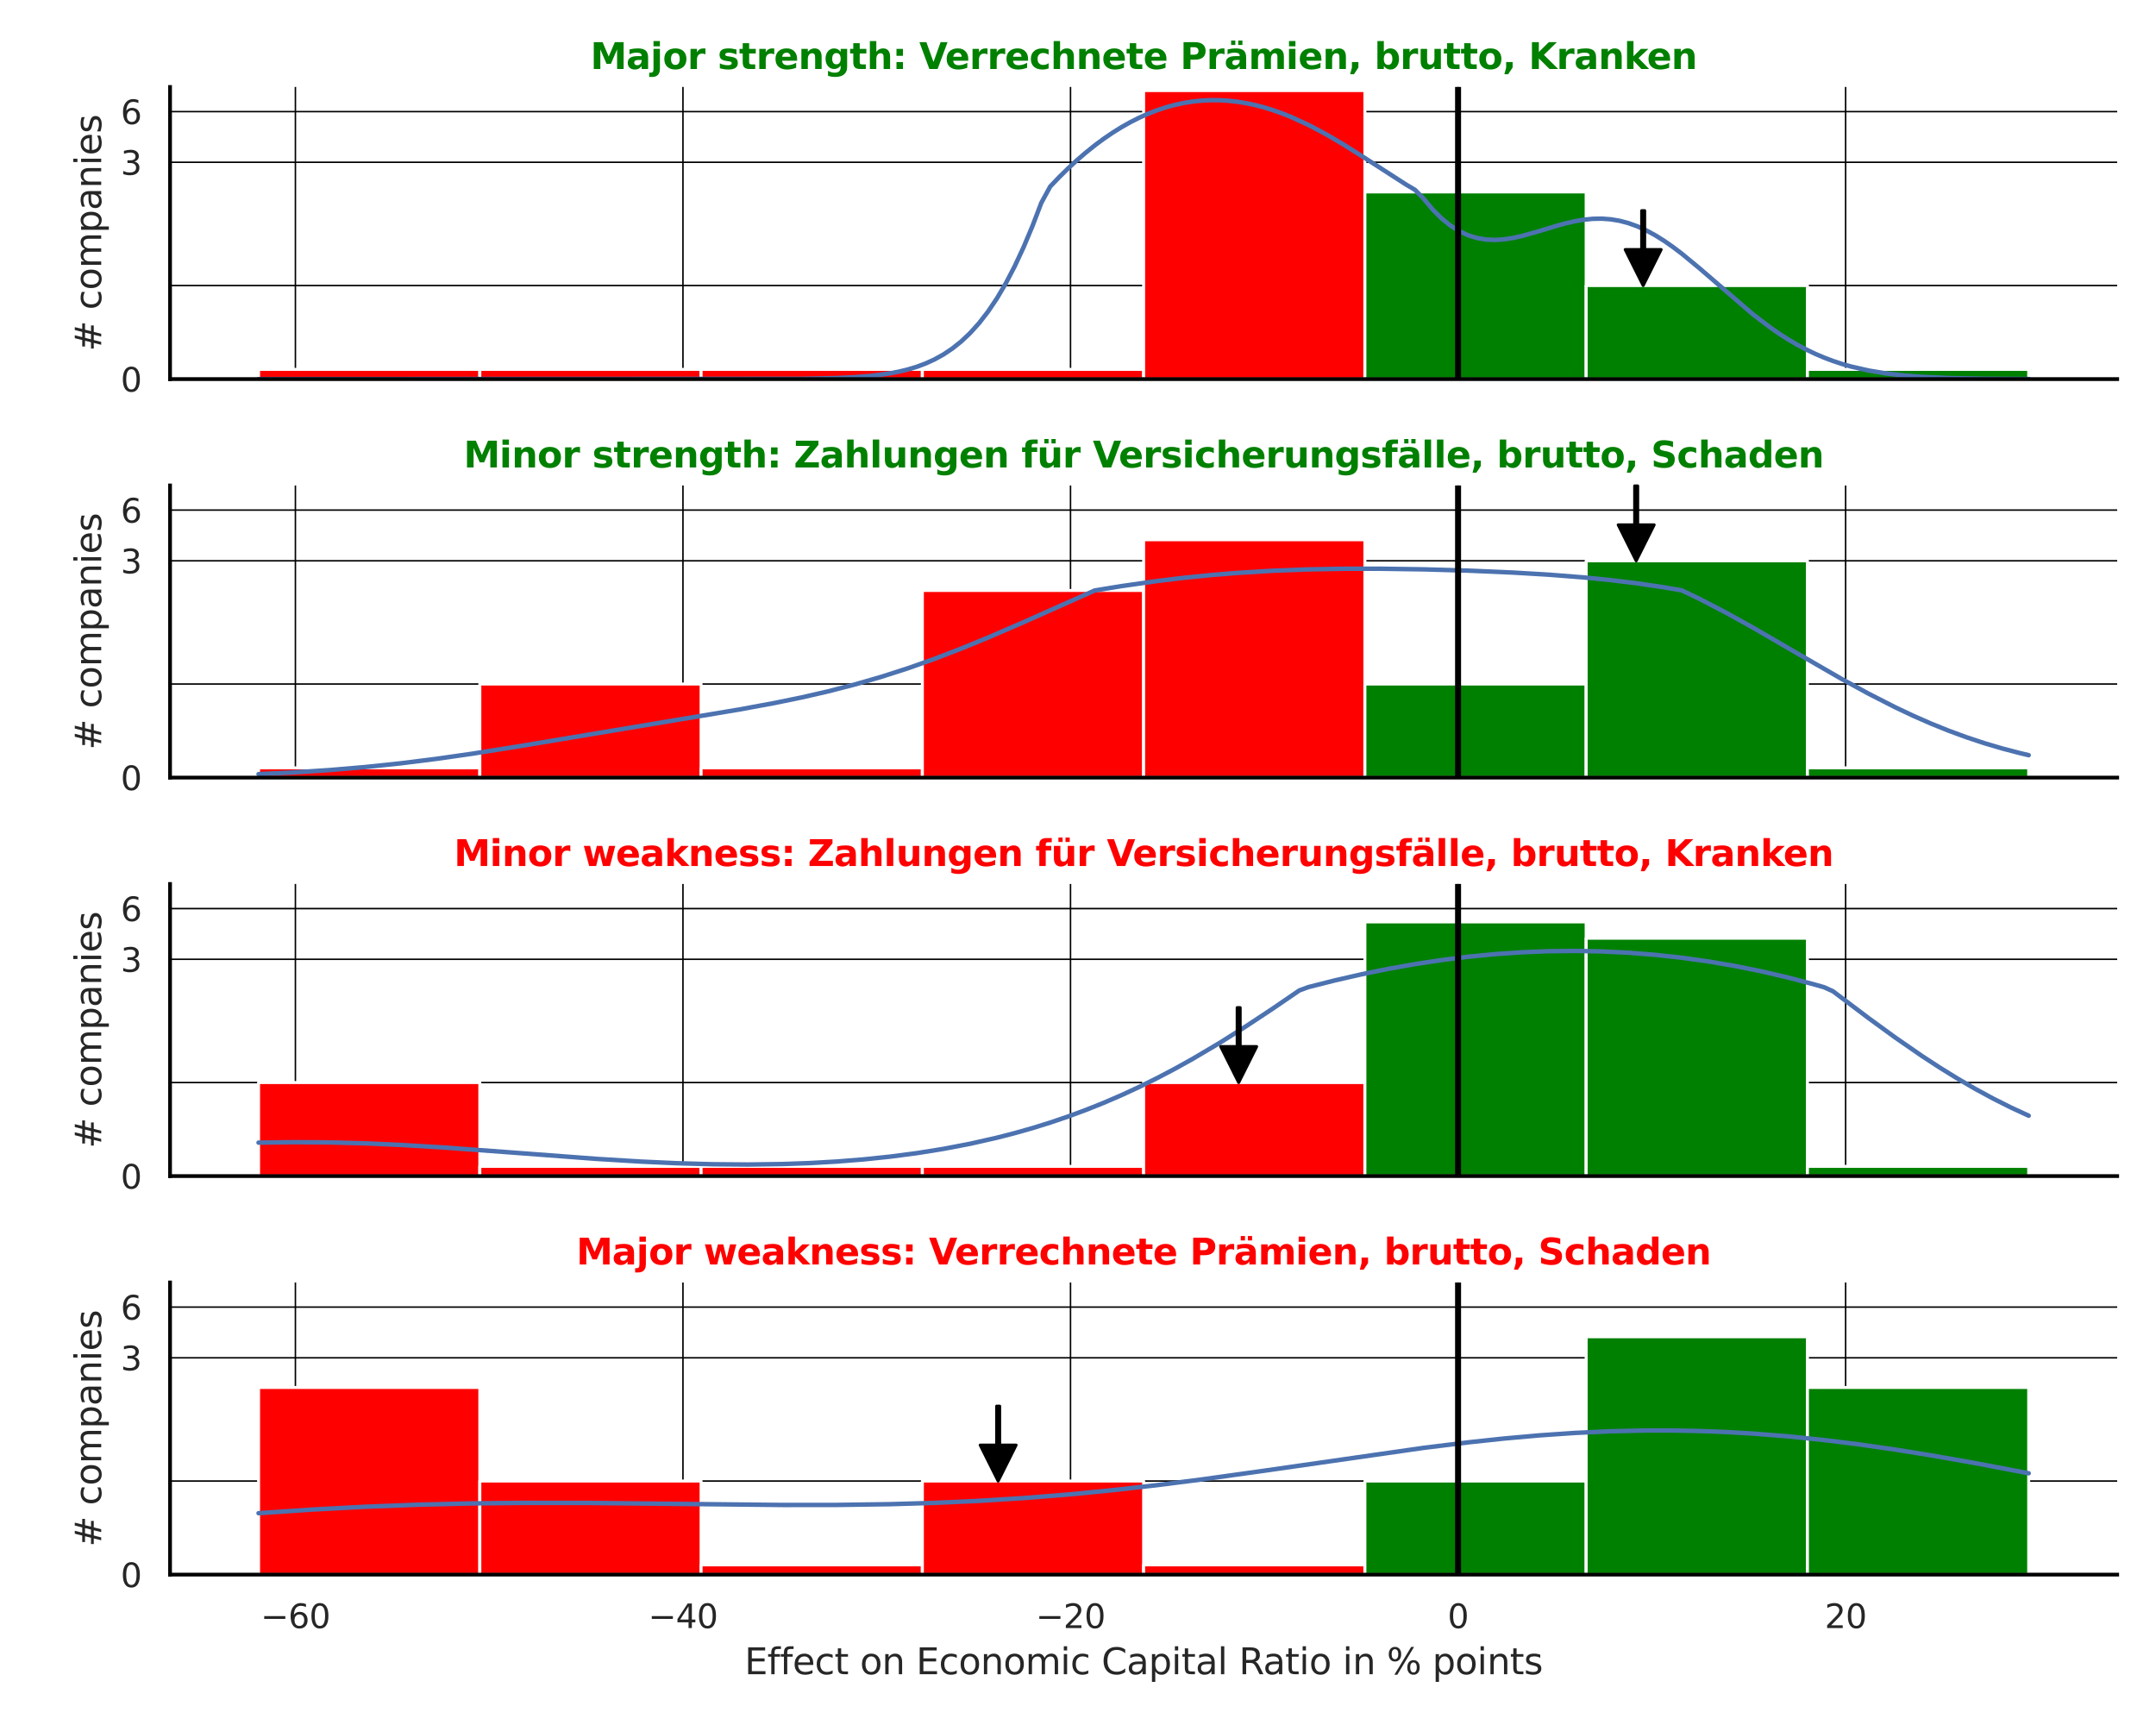
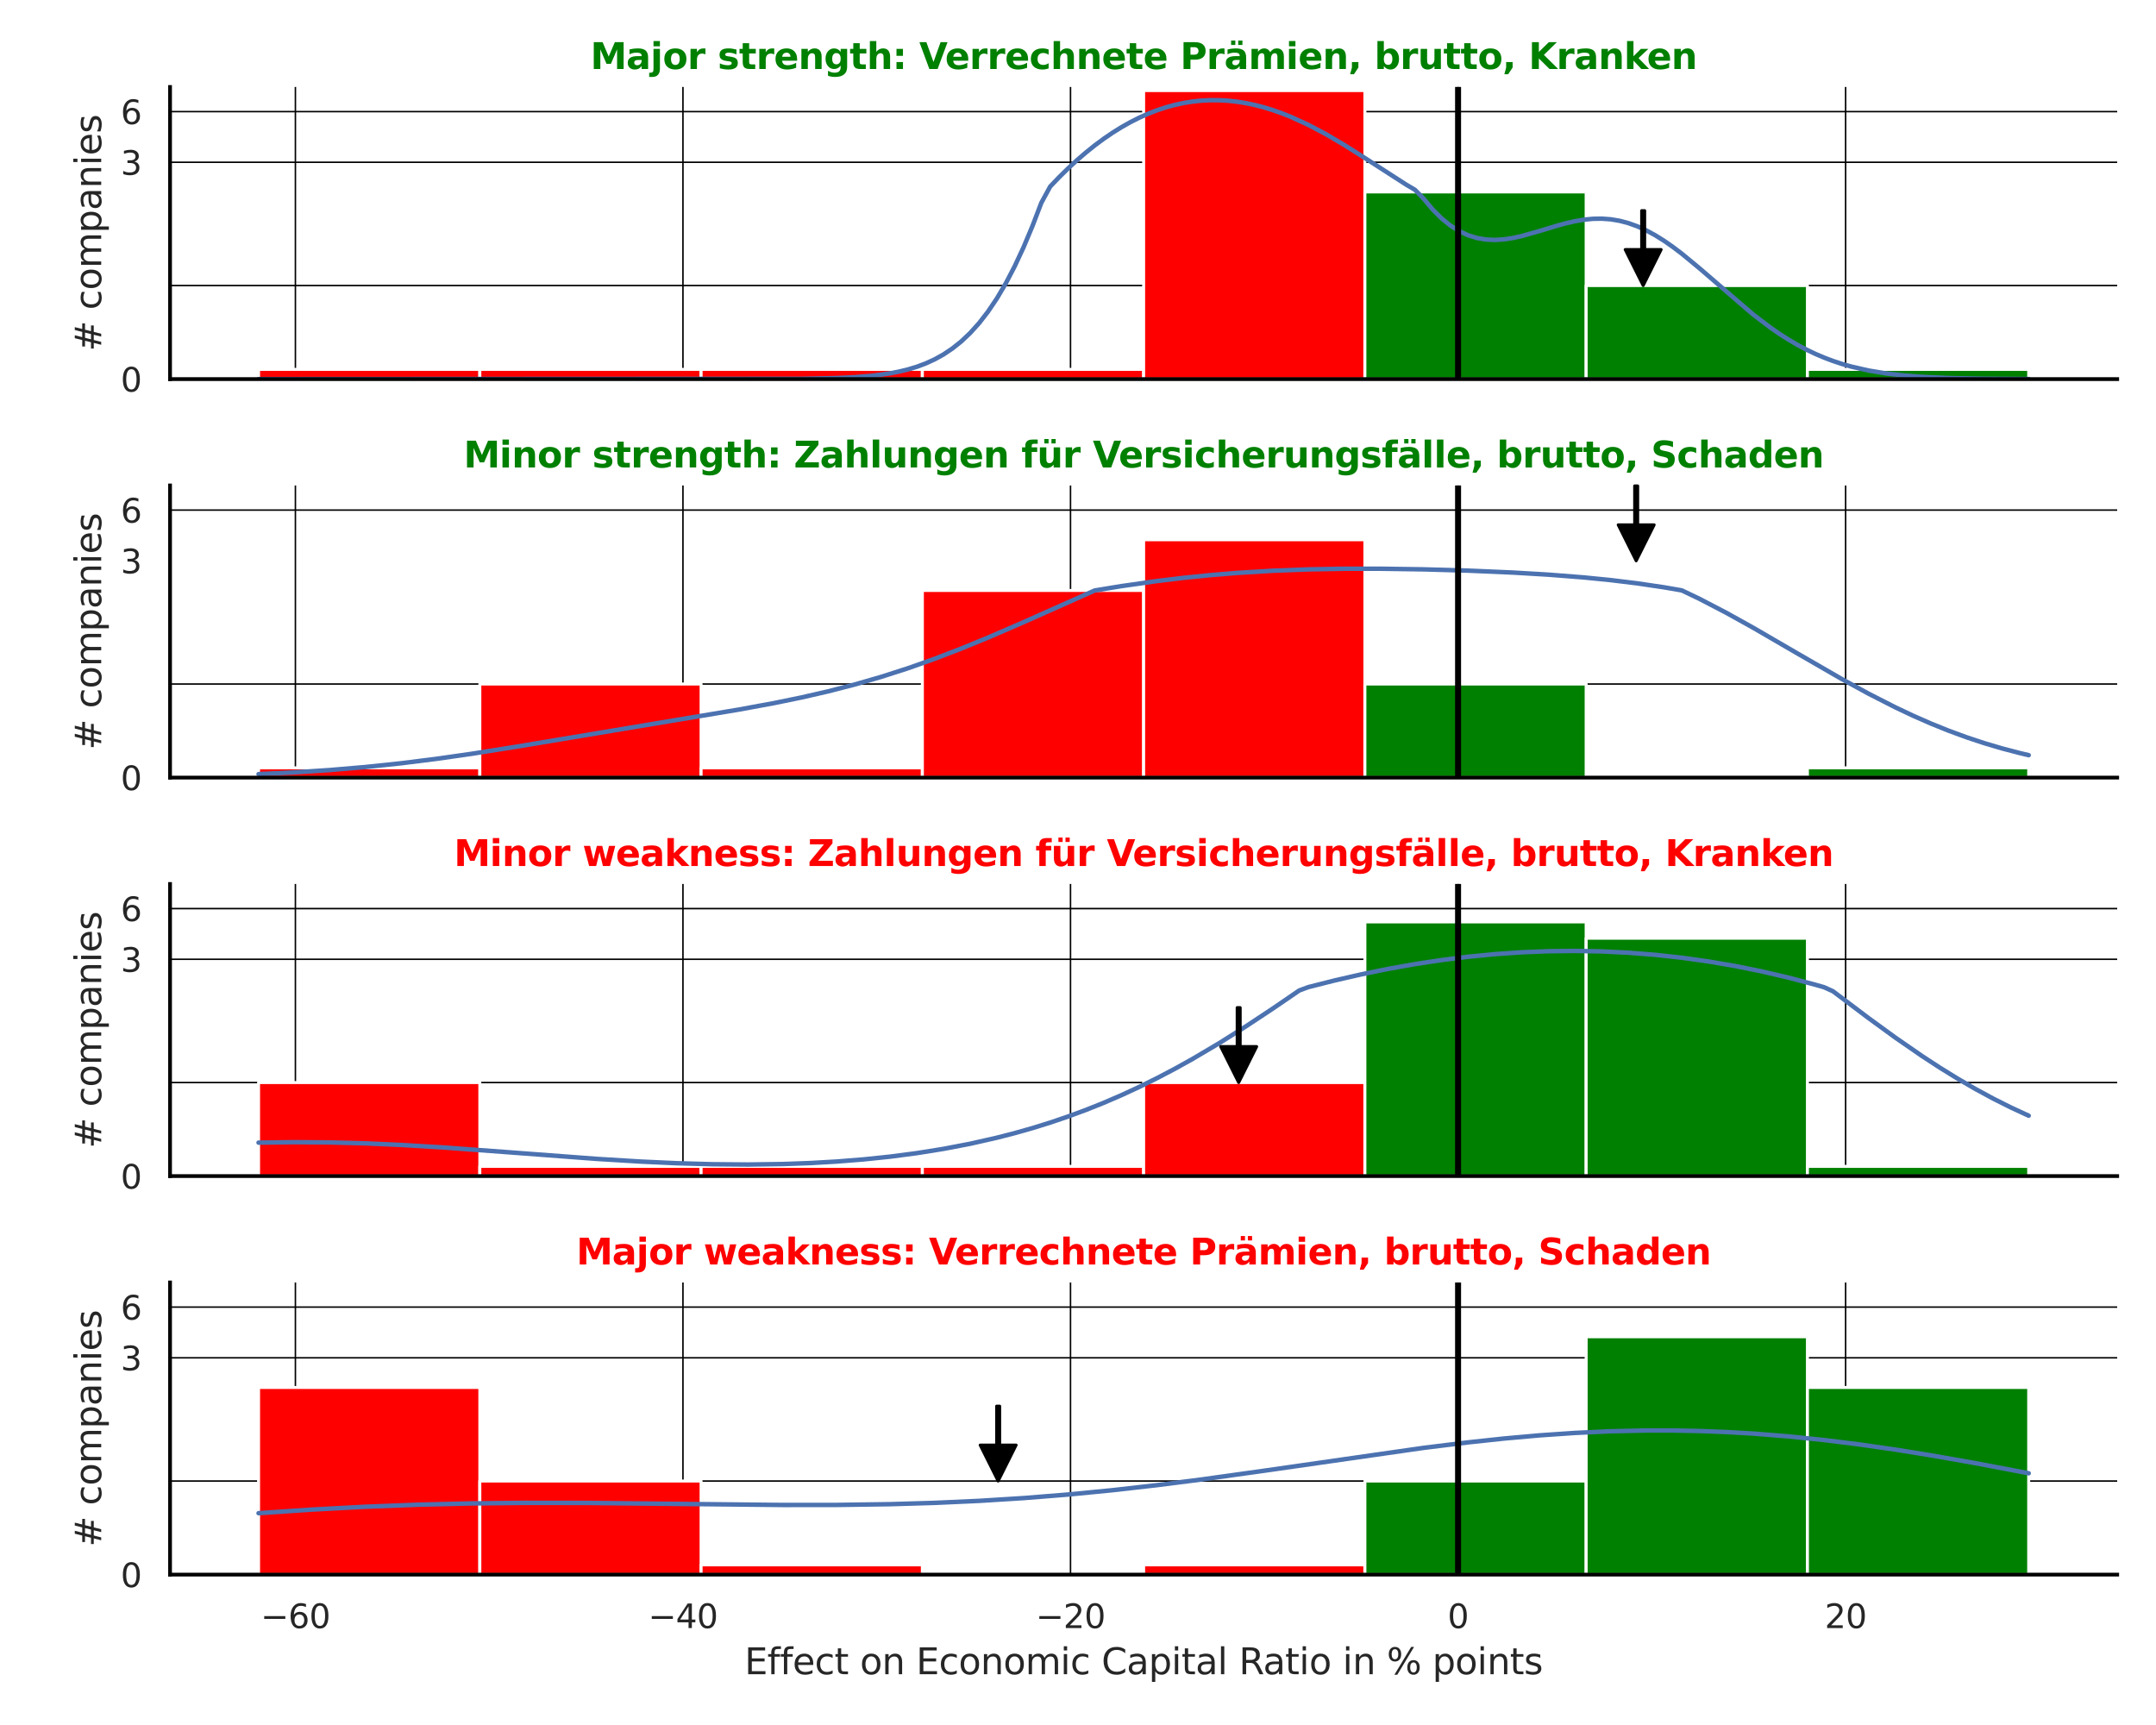
<svg xmlns="http://www.w3.org/2000/svg" xmlns:xlink="http://www.w3.org/1999/xlink" width="720pt" height="576pt" viewBox="0 0 720 576" version="1.1">
  <defs>
    <style type="text/css">*{stroke-linejoin: round; stroke-linecap: butt}</style>
  </defs>
  <g id="figure_1">
    <g id="patch_1">
      <path d="M 0 576  L 720 576  L 720 0  L 0 0  z " style="fill: #ffffff" />
    </g>
    <g id="axes_1">
      <g id="patch_2">
        <path d="M 56.79 126.585  L 707.04 126.585  L 707.04 29.04  L 56.79 29.04  z " style="fill: #ffffff" />
      </g>
      <g id="matplotlib.axis_1">
        <g id="xtick_1">
          <g id="line2d_1">
            <path d="M 98.651 126.585  L 98.651 29.04  " clip-path="url(#pea53d28a21)" style="fill: none; stroke: #000000; stroke-width: 0.5; stroke-linecap: round" />
          </g>
        </g>
        <g id="xtick_2">
          <g id="line2d_2">
            <path d="M 228.075 126.585  L 228.075 29.04  " clip-path="url(#pea53d28a21)" style="fill: none; stroke: #000000; stroke-width: 0.5; stroke-linecap: round" />
          </g>
        </g>
        <g id="xtick_3">
          <g id="line2d_3">
            <path d="M 357.499 126.585  L 357.499 29.04  " clip-path="url(#pea53d28a21)" style="fill: none; stroke: #000000; stroke-width: 0.5; stroke-linecap: round" />
          </g>
        </g>
        <g id="xtick_4">
          <g id="line2d_4">
            <path d="M 486.924 126.585  L 486.924 29.04  " clip-path="url(#pea53d28a21)" style="fill: none; stroke: #000000; stroke-width: 0.5; stroke-linecap: round" />
          </g>
        </g>
        <g id="xtick_5">
          <g id="line2d_5">
            <path d="M 616.348 126.585  L 616.348 29.04  " clip-path="url(#pea53d28a21)" style="fill: none; stroke: #000000; stroke-width: 0.5; stroke-linecap: round" />
          </g>
        </g>
      </g>
      <g id="matplotlib.axis_2">
        <g id="ytick_1">
          <g id="line2d_6">
            <path d="M 56.79 126.585  L 707.04 126.585  " clip-path="url(#pea53d28a21)" style="fill: none; stroke: #000000; stroke-width: 0.5; stroke-linecap: round" />
          </g>
          <g id="text_1">
            <g style="fill: #262626" transform="translate(40.291 130.764) scale(0.11 -0.11)">
              <defs>
                <path id="DejaVuSans-30" d="M 2034 4250  Q 1547 4250 1301 3770  Q 1056 3291 1056 2328  Q 1056 1369 1301 889  Q 1547 409 2034 409  Q 2525 409 2770 889  Q 3016 1369 3016 2328  Q 3016 3291 2770 3770  Q 2525 4250 2034 4250  z M 2034 4750  Q 2819 4750 3233 4129  Q 3647 3509 3647 2328  Q 3647 1150 3233 529  Q 2819 -91 2034 -91  Q 1250 -91 836 529  Q 422 1150 422 2328  Q 422 3509 836 4129  Q 1250 4750 2034 4750  z " transform="scale(0.016)" />
              </defs>
              <use xlink:href="#DejaVuSans-30" />
            </g>
          </g>
        </g>
        <g id="ytick_2">
          <g id="line2d_7">
            <path d="M 56.79 54.189  L 707.04 54.189  " clip-path="url(#pea53d28a21)" style="fill: none; stroke: #000000; stroke-width: 0.5; stroke-linecap: round" />
          </g>
          <g id="text_2">
            <g style="fill: #262626" transform="translate(40.291 58.368) scale(0.11 -0.11)">
              <defs>
                <path id="DejaVuSans-33" d="M 2597 2516  Q 3050 2419 3304 2112  Q 3559 1806 3559 1356  Q 3559 666 3084 287  Q 2609 -91 1734 -91  Q 1441 -91 1130 -33  Q 819 25 488 141  L 488 750  Q 750 597 1062 519  Q 1375 441 1716 441  Q 2309 441 2620 675  Q 2931 909 2931 1356  Q 2931 1769 2642 2001  Q 2353 2234 1838 2234  L 1294 2234  L 1294 2753  L 1863 2753  Q 2328 2753 2575 2939  Q 2822 3125 2822 3475  Q 2822 3834 2567 4026  Q 2313 4219 1838 4219  Q 1578 4219 1281 4162  Q 984 4106 628 3988  L 628 4550  Q 988 4650 1302 4700  Q 1616 4750 1894 4750  Q 2613 4750 3031 4423  Q 3450 4097 3450 3541  Q 3450 3153 3228 2886  Q 3006 2619 2597 2516  z " transform="scale(0.016)" />
              </defs>
              <use xlink:href="#DejaVuSans-33" />
            </g>
          </g>
        </g>
        <g id="ytick_3">
          <g id="line2d_8">
            <path d="M 56.79 37.259  L 707.04 37.259  " clip-path="url(#pea53d28a21)" style="fill: none; stroke: #000000; stroke-width: 0.5; stroke-linecap: round" />
          </g>
          <g id="text_3">
            <g style="fill: #262626" transform="translate(40.291 41.438) scale(0.11 -0.11)">
              <defs>
                <path id="DejaVuSans-36" d="M 2113 2584  Q 1688 2584 1439 2293  Q 1191 2003 1191 1497  Q 1191 994 1439 701  Q 1688 409 2113 409  Q 2538 409 2786 701  Q 3034 994 3034 1497  Q 3034 2003 2786 2293  Q 2538 2584 2113 2584  z M 3366 4563  L 3366 3988  Q 3128 4100 2886 4159  Q 2644 4219 2406 4219  Q 1781 4219 1451 3797  Q 1122 3375 1075 2522  Q 1259 2794 1537 2939  Q 1816 3084 2150 3084  Q 2853 3084 3261 2657  Q 3669 2231 3669 1497  Q 3669 778 3244 343  Q 2819 -91 2113 -91  Q 1303 -91 875 529  Q 447 1150 447 2328  Q 447 3434 972 4092  Q 1497 4750 2381 4750  Q 2619 4750 2861 4703  Q 3103 4656 3366 4563  z " transform="scale(0.016)" />
              </defs>
              <use xlink:href="#DejaVuSans-36" />
            </g>
          </g>
        </g>
        <g id="ytick_4">
          <g id="line2d_9">
            <path d="M 56.79 95.339  L 707.04 95.339  " clip-path="url(#pea53d28a21)" style="fill: none; stroke: #000000; stroke-width: 0.5; stroke-linecap: round" />
          </g>
        </g>
        <g id="text_4">
          <g style="fill: #262626" transform="translate(33.796 117.335) rotate(-90) scale(0.12 -0.12)">
            <defs>
              <path id="DejaVuSans-23" d="M 3272 2816  L 2363 2816  L 2100 1772  L 3016 1772  L 3272 2816  z M 2803 4594  L 2478 3297  L 3391 3297  L 3719 4594  L 4219 4594  L 3897 3297  L 4872 3297  L 4872 2816  L 3775 2816  L 3519 1772  L 4513 1772  L 4513 1294  L 3397 1294  L 3072 0  L 2572 0  L 2894 1294  L 1978 1294  L 1656 0  L 1153 0  L 1478 1294  L 494 1294  L 494 1772  L 1594 1772  L 1856 2816  L 850 2816  L 850 3297  L 1978 3297  L 2297 4594  L 2803 4594  z " transform="scale(0.016)" />
              <path id="DejaVuSans-20" transform="scale(0.016)" />
              <path id="DejaVuSans-63" d="M 3122 3366  L 3122 2828  Q 2878 2963 2633 3030  Q 2388 3097 2138 3097  Q 1578 3097 1268 2742  Q 959 2388 959 1747  Q 959 1106 1268 751  Q 1578 397 2138 397  Q 2388 397 2633 464  Q 2878 531 3122 666  L 3122 134  Q 2881 22 2623 -34  Q 2366 -91 2075 -91  Q 1284 -91 818 406  Q 353 903 353 1747  Q 353 2603 823 3093  Q 1294 3584 2113 3584  Q 2378 3584 2631 3529  Q 2884 3475 3122 3366  z " transform="scale(0.016)" />
              <path id="DejaVuSans-6f" d="M 1959 3097  Q 1497 3097 1228 2736  Q 959 2375 959 1747  Q 959 1119 1226 758  Q 1494 397 1959 397  Q 2419 397 2687 759  Q 2956 1122 2956 1747  Q 2956 2369 2687 2733  Q 2419 3097 1959 3097  z M 1959 3584  Q 2709 3584 3137 3096  Q 3566 2609 3566 1747  Q 3566 888 3137 398  Q 2709 -91 1959 -91  Q 1206 -91 779 398  Q 353 888 353 1747  Q 353 2609 779 3096  Q 1206 3584 1959 3584  z " transform="scale(0.016)" />
              <path id="DejaVuSans-6d" d="M 3328 2828  Q 3544 3216 3844 3400  Q 4144 3584 4550 3584  Q 5097 3584 5394 3201  Q 5691 2819 5691 2113  L 5691 0  L 5113 0  L 5113 2094  Q 5113 2597 4934 2840  Q 4756 3084 4391 3084  Q 3944 3084 3684 2787  Q 3425 2491 3425 1978  L 3425 0  L 2847 0  L 2847 2094  Q 2847 2600 2669 2842  Q 2491 3084 2119 3084  Q 1678 3084 1418 2786  Q 1159 2488 1159 1978  L 1159 0  L 581 0  L 581 3500  L 1159 3500  L 1159 2956  Q 1356 3278 1631 3431  Q 1906 3584 2284 3584  Q 2666 3584 2933 3390  Q 3200 3197 3328 2828  z " transform="scale(0.016)" />
              <path id="DejaVuSans-70" d="M 1159 525  L 1159 -1331  L 581 -1331  L 581 3500  L 1159 3500  L 1159 2969  Q 1341 3281 1617 3432  Q 1894 3584 2278 3584  Q 2916 3584 3314 3078  Q 3713 2572 3713 1747  Q 3713 922 3314 415  Q 2916 -91 2278 -91  Q 1894 -91 1617 61  Q 1341 213 1159 525  z M 3116 1747  Q 3116 2381 2855 2742  Q 2594 3103 2138 3103  Q 1681 3103 1420 2742  Q 1159 2381 1159 1747  Q 1159 1113 1420 752  Q 1681 391 2138 391  Q 2594 391 2855 752  Q 3116 1113 3116 1747  z " transform="scale(0.016)" />
              <path id="DejaVuSans-61" d="M 2194 1759  Q 1497 1759 1228 1600  Q 959 1441 959 1056  Q 959 750 1161 570  Q 1363 391 1709 391  Q 2188 391 2477 730  Q 2766 1069 2766 1631  L 2766 1759  L 2194 1759  z M 3341 1997  L 3341 0  L 2766 0  L 2766 531  Q 2569 213 2275 61  Q 1981 -91 1556 -91  Q 1019 -91 701 211  Q 384 513 384 1019  Q 384 1609 779 1909  Q 1175 2209 1959 2209  L 2766 2209  L 2766 2266  Q 2766 2663 2505 2880  Q 2244 3097 1772 3097  Q 1472 3097 1187 3025  Q 903 2953 641 2809  L 641 3341  Q 956 3463 1253 3523  Q 1550 3584 1831 3584  Q 2591 3584 2966 3190  Q 3341 2797 3341 1997  z " transform="scale(0.016)" />
              <path id="DejaVuSans-6e" d="M 3513 2113  L 3513 0  L 2938 0  L 2938 2094  Q 2938 2591 2744 2837  Q 2550 3084 2163 3084  Q 1697 3084 1428 2787  Q 1159 2491 1159 1978  L 1159 0  L 581 0  L 581 3500  L 1159 3500  L 1159 2956  Q 1366 3272 1645 3428  Q 1925 3584 2291 3584  Q 2894 3584 3203 3211  Q 3513 2838 3513 2113  z " transform="scale(0.016)" />
              <path id="DejaVuSans-69" d="M 603 3500  L 1178 3500  L 1178 0  L 603 0  L 603 3500  z M 603 4863  L 1178 4863  L 1178 4134  L 603 4134  L 603 4863  z " transform="scale(0.016)" />
              <path id="DejaVuSans-65" d="M 3597 1894  L 3597 1613  L 953 1613  Q 991 1019 1311 708  Q 1631 397 2203 397  Q 2534 397 2845 478  Q 3156 559 3463 722  L 3463 178  Q 3153 47 2828 -22  Q 2503 -91 2169 -91  Q 1331 -91 842 396  Q 353 884 353 1716  Q 353 2575 817 3079  Q 1281 3584 2069 3584  Q 2775 3584 3186 3129  Q 3597 2675 3597 1894  z M 3022 2063  Q 3016 2534 2758 2815  Q 2500 3097 2075 3097  Q 1594 3097 1305 2825  Q 1016 2553 972 2059  L 3022 2063  z " transform="scale(0.016)" />
              <path id="DejaVuSans-73" d="M 2834 3397  L 2834 2853  Q 2591 2978 2328 3040  Q 2066 3103 1784 3103  Q 1356 3103 1142 2972  Q 928 2841 928 2578  Q 928 2378 1081 2264  Q 1234 2150 1697 2047  L 1894 2003  Q 2506 1872 2764 1633  Q 3022 1394 3022 966  Q 3022 478 2636 193  Q 2250 -91 1575 -91  Q 1294 -91 989 -36  Q 684 19 347 128  L 347 722  Q 666 556 975 473  Q 1284 391 1588 391  Q 1994 391 2212 530  Q 2431 669 2431 922  Q 2431 1156 2273 1281  Q 2116 1406 1581 1522  L 1381 1569  Q 847 1681 609 1914  Q 372 2147 372 2553  Q 372 3047 722 3315  Q 1072 3584 1716 3584  Q 2034 3584 2315 3537  Q 2597 3491 2834 3397  z " transform="scale(0.016)" />
            </defs>
            <use xlink:href="#DejaVuSans-23" />
            <use xlink:href="#DejaVuSans-20" transform="translate(83.789 0)" />
            <use xlink:href="#DejaVuSans-63" transform="translate(115.576 0)" />
            <use xlink:href="#DejaVuSans-6f" transform="translate(170.557 0)" />
            <use xlink:href="#DejaVuSans-6d" transform="translate(231.738 0)" />
            <use xlink:href="#DejaVuSans-70" transform="translate(329.15 0)" />
            <use xlink:href="#DejaVuSans-61" transform="translate(392.627 0)" />
            <use xlink:href="#DejaVuSans-6e" transform="translate(453.906 0)" />
            <use xlink:href="#DejaVuSans-69" transform="translate(517.285 0)" />
            <use xlink:href="#DejaVuSans-65" transform="translate(545.068 0)" />
            <use xlink:href="#DejaVuSans-73" transform="translate(606.592 0)" />
          </g>
        </g>
      </g>
      <g id="patch_3">
        <path d="M 86.347 126.585  L 160.239 126.585  L 160.239 123.336  L 86.347 123.336  z " clip-path="url(#pea53d28a21)" style="fill: #ff0000; stroke: #ffffff; stroke-linejoin: miter" />
      </g>
      <g id="patch_4">
        <path d="M 160.239 126.585  L 234.131 126.585  L 234.131 123.336  L 160.239 123.336  z " clip-path="url(#pea53d28a21)" style="fill: #ff0000; stroke: #ffffff; stroke-linejoin: miter" />
      </g>
      <g id="patch_5">
        <path d="M 234.131 126.585  L 308.023 126.585  L 308.023 123.336  L 234.131 123.336  z " clip-path="url(#pea53d28a21)" style="fill: #ff0000; stroke: #ffffff; stroke-linejoin: miter" />
      </g>
      <g id="patch_6">
        <path d="M 308.023 126.585  L 381.915 126.585  L 381.915 123.336  L 308.023 123.336  z " clip-path="url(#pea53d28a21)" style="fill: #ff0000; stroke: #ffffff; stroke-linejoin: miter" />
      </g>
      <g id="patch_7">
        <path d="M 381.915 126.585  L 455.807 126.585  L 455.807 30.232  L 381.915 30.232  z " clip-path="url(#pea53d28a21)" style="fill: #ff0000; stroke: #ffffff; stroke-linejoin: miter" />
      </g>
      <g id="patch_8">
        <path d="M 455.807 126.585  L 529.699 126.585  L 529.699 64.093  L 455.807 64.093  z " clip-path="url(#pea53d28a21)" style="fill: #008000; stroke: #ffffff; stroke-linejoin: miter" />
      </g>
      <g id="patch_9">
        <path d="M 529.699 126.585  L 603.591 126.585  L 603.591 95.339  L 529.699 95.339  z " clip-path="url(#pea53d28a21)" style="fill: #008000; stroke: #ffffff; stroke-linejoin: miter" />
      </g>
      <g id="patch_10">
        <path d="M 603.591 126.585  L 677.483 126.585  L 677.483 123.336  L 603.591 123.336  z " clip-path="url(#pea53d28a21)" style="fill: #008000; stroke: #ffffff; stroke-linejoin: miter" />
      </g>
      <g id="line2d_10">
        <path d="M 86.347 126.585  L 267.549 126.492  L 279.432 126.243  L 285.373 125.958  L 291.314 125.471  L 297.255 124.664  L 300.225 124.09  L 303.196 123.37  L 306.166 122.472  L 309.137 121.363  L 312.107 120.005  L 315.078 118.356  L 318.049 116.37  L 321.019 113.999  L 323.99 111.194  L 326.96 107.903  L 329.931 104.077  L 332.901 99.67  L 335.872 94.639  L 338.842 88.948  L 341.813 82.572  L 344.783 75.496  L 347.754 67.721  L 350.724 62.274  L 353.695 59.174  L 356.665 56.255  L 359.636 53.515  L 362.607 50.953  L 365.577 48.57  L 368.548 46.365  L 371.518 44.338  L 374.489 42.486  L 377.459 40.811  L 380.43 39.31  L 383.4 37.983  L 386.371 36.829  L 389.341 35.846  L 392.312 35.034  L 395.282 34.39  L 398.253 33.913  L 401.223 33.601  L 404.194 33.453  L 407.165 33.464  L 410.135 33.634  L 413.106 33.959  L 416.076 34.436  L 419.047 35.061  L 422.017 35.831  L 424.988 36.74  L 427.958 37.785  L 430.929 38.958  L 436.87 41.668  L 442.811 44.808  L 448.752 48.304  L 454.693 52.056  L 469.546 61.621  L 472.516 63.376  L 475.487 66.402  L 478.457 69.963  L 481.428 72.933  L 484.398 75.337  L 487.369 77.206  L 490.34 78.576  L 493.31 79.486  L 496.281 79.981  L 499.251 80.11  L 502.222 79.924  L 505.192 79.477  L 508.163 78.827  L 514.104 77.147  L 520.045 75.347  L 523.015 74.54  L 525.986 73.862  L 528.956 73.357  L 531.927 73.063  L 534.898 73.011  L 537.868 73.225  L 540.839 73.719  L 543.809 74.502  L 546.78 75.572  L 549.75 76.92  L 552.721 78.532  L 555.691 80.385  L 558.662 82.452  L 561.632 84.701  L 567.573 89.604  L 585.397 104.953  L 591.338 109.465  L 594.308 111.513  L 597.279 113.408  L 600.249 115.146  L 603.22 116.724  L 606.19 118.145  L 609.161 119.411  L 612.131 120.531  L 615.102 121.512  L 618.072 122.364  L 624.014 123.725  L 629.955 124.702  L 635.896 125.381  L 641.837 125.837  L 650.748 126.238  L 662.631 126.472  L 677.483 126.562  L 677.483 126.562  " clip-path="url(#pea53d28a21)" style="fill: none; stroke: #4c72b0; stroke-width: 1.5; stroke-linecap: round" />
      </g>
      <g id="line2d_11">
        <path d="M 486.924 126.585  L 486.924 29.04  " clip-path="url(#pea53d28a21)" style="fill: none; stroke: #000000; stroke-width: 2; stroke-linecap: round" />
      </g>
      <g id="patch_11">
        <path d="M 56.79 126.585  L 56.79 29.04  " style="fill: none; stroke: #000000; stroke-width: 1.25; stroke-linejoin: miter; stroke-linecap: square" />
      </g>
      <g id="patch_12">
        <path d="M 56.79 126.585  L 707.04 126.585  " style="fill: none; stroke: #000000; stroke-width: 1.25; stroke-linejoin: miter; stroke-linecap: square" />
      </g>
      <g id="patch_13">
        <path d="M 549.239 70.339  Q 549.239 76.838 549.239 83.337  L 554.739 83.337  Q 551.739 89.338 548.739 95.339  Q 545.739 89.338 542.739 83.337  L 548.239 83.337  Q 548.239 76.838 548.239 70.339  L 549.239 70.339  z " style="stroke: #000000; stroke-linecap: round" />
      </g>
      <g id="text_5">
        <g style="fill: #008000" transform="translate(197.167 23.04) scale(0.12 -0.12)">
          <defs>
            <path id="DejaVuSans-Bold-4d" d="M 588 4666  L 2119 4666  L 3181 2169  L 4250 4666  L 5778 4666  L 5778 0  L 4641 0  L 4641 3413  L 3566 897  L 2803 897  L 1728 3413  L 1728 0  L 588 0  L 588 4666  z " transform="scale(0.016)" />
            <path id="DejaVuSans-Bold-61" d="M 2106 1575  Q 1756 1575 1579 1456  Q 1403 1338 1403 1106  Q 1403 894 1545 773  Q 1688 653 1941 653  Q 2256 653 2472 879  Q 2688 1106 2688 1447  L 2688 1575  L 2106 1575  z M 3816 1997  L 3816 0  L 2688 0  L 2688 519  Q 2463 200 2181 54  Q 1900 -91 1497 -91  Q 953 -91 614 226  Q 275 544 275 1050  Q 275 1666 698 1953  Q 1122 2241 2028 2241  L 2688 2241  L 2688 2328  Q 2688 2594 2478 2717  Q 2269 2841 1825 2841  Q 1466 2841 1156 2769  Q 847 2697 581 2553  L 581 3406  Q 941 3494 1303 3539  Q 1666 3584 2028 3584  Q 2975 3584 3395 3211  Q 3816 2838 3816 1997  z " transform="scale(0.016)" />
            <path id="DejaVuSans-Bold-6a" d="M 538 3500  L 1656 3500  L 1656 63  Q 1656 -641 1318 -1011  Q 981 -1381 341 -1381  L -213 -1381  L -213 -647  L -19 -647  Q 300 -647 419 -503  Q 538 -359 538 63  L 538 3500  z M 538 4863  L 1656 4863  L 1656 3950  L 538 3950  L 538 4863  z " transform="scale(0.016)" />
            <path id="DejaVuSans-Bold-6f" d="M 2203 2784  Q 1831 2784 1636 2517  Q 1441 2250 1441 1747  Q 1441 1244 1636 976  Q 1831 709 2203 709  Q 2569 709 2762 976  Q 2956 1244 2956 1747  Q 2956 2250 2762 2517  Q 2569 2784 2203 2784  z M 2203 3584  Q 3106 3584 3614 3096  Q 4122 2609 4122 1747  Q 4122 884 3614 396  Q 3106 -91 2203 -91  Q 1297 -91 786 396  Q 275 884 275 1747  Q 275 2609 786 3096  Q 1297 3584 2203 3584  z " transform="scale(0.016)" />
            <path id="DejaVuSans-Bold-72" d="M 3138 2547  Q 2991 2616 2845 2648  Q 2700 2681 2553 2681  Q 2122 2681 1889 2404  Q 1656 2128 1656 1613  L 1656 0  L 538 0  L 538 3500  L 1656 3500  L 1656 2925  Q 1872 3269 2151 3426  Q 2431 3584 2822 3584  Q 2878 3584 2943 3579  Q 3009 3575 3134 3559  L 3138 2547  z " transform="scale(0.016)" />
            <path id="DejaVuSans-Bold-20" transform="scale(0.016)" />
            <path id="DejaVuSans-Bold-73" d="M 3272 3391  L 3272 2541  Q 2913 2691 2578 2766  Q 2244 2841 1947 2841  Q 1628 2841 1473 2761  Q 1319 2681 1319 2516  Q 1319 2381 1436 2309  Q 1553 2238 1856 2203  L 2053 2175  Q 2913 2066 3209 1816  Q 3506 1566 3506 1031  Q 3506 472 3093 190  Q 2681 -91 1863 -91  Q 1516 -91 1145 -36  Q 775 19 384 128  L 384 978  Q 719 816 1070 734  Q 1422 653 1784 653  Q 2113 653 2278 743  Q 2444 834 2444 1013  Q 2444 1163 2330 1236  Q 2216 1309 1875 1350  L 1678 1375  Q 931 1469 631 1722  Q 331 1975 331 2491  Q 331 3047 712 3315  Q 1094 3584 1881 3584  Q 2191 3584 2531 3537  Q 2872 3491 3272 3391  z " transform="scale(0.016)" />
            <path id="DejaVuSans-Bold-74" d="M 1759 4494  L 1759 3500  L 2913 3500  L 2913 2700  L 1759 2700  L 1759 1216  Q 1759 972 1856 886  Q 1953 800 2241 800  L 2816 800  L 2816 0  L 1856 0  Q 1194 0 917 276  Q 641 553 641 1216  L 641 2700  L 84 2700  L 84 3500  L 641 3500  L 641 4494  L 1759 4494  z " transform="scale(0.016)" />
            <path id="DejaVuSans-Bold-65" d="M 4031 1759  L 4031 1441  L 1416 1441  Q 1456 1047 1700 850  Q 1944 653 2381 653  Q 2734 653 3104 758  Q 3475 863 3866 1075  L 3866 213  Q 3469 63 3072 -14  Q 2675 -91 2278 -91  Q 1328 -91 801 392  Q 275 875 275 1747  Q 275 2603 792 3093  Q 1309 3584 2216 3584  Q 3041 3584 3536 3087  Q 4031 2591 4031 1759  z M 2881 2131  Q 2881 2450 2695 2645  Q 2509 2841 2209 2841  Q 1884 2841 1681 2658  Q 1478 2475 1428 2131  L 2881 2131  z " transform="scale(0.016)" />
            <path id="DejaVuSans-Bold-6e" d="M 4056 2131  L 4056 0  L 2931 0  L 2931 347  L 2931 1631  Q 2931 2084 2911 2256  Q 2891 2428 2841 2509  Q 2775 2619 2662 2680  Q 2550 2741 2406 2741  Q 2056 2741 1856 2470  Q 1656 2200 1656 1722  L 1656 0  L 538 0  L 538 3500  L 1656 3500  L 1656 2988  Q 1909 3294 2193 3439  Q 2478 3584 2822 3584  Q 3428 3584 3742 3212  Q 4056 2841 4056 2131  z " transform="scale(0.016)" />
            <path id="DejaVuSans-Bold-67" d="M 2919 594  Q 2688 288 2409 144  Q 2131 0 1766 0  Q 1125 0 706 504  Q 288 1009 288 1791  Q 288 2575 706 3076  Q 1125 3578 1766 3578  Q 2131 3578 2409 3434  Q 2688 3291 2919 2981  L 2919 3500  L 4044 3500  L 4044 353  Q 4044 -491 3511 -936  Q 2978 -1381 1966 -1381  Q 1638 -1381 1331 -1331  Q 1025 -1281 716 -1178  L 716 -306  Q 1009 -475 1290 -558  Q 1572 -641 1856 -641  Q 2406 -641 2662 -400  Q 2919 -159 2919 353  L 2919 594  z M 2181 2772  Q 1834 2772 1640 2515  Q 1447 2259 1447 1791  Q 1447 1309 1634 1061  Q 1822 813 2181 813  Q 2531 813 2725 1069  Q 2919 1325 2919 1791  Q 2919 2259 2725 2515  Q 2531 2772 2181 2772  z " transform="scale(0.016)" />
            <path id="DejaVuSans-Bold-68" d="M 4056 2131  L 4056 0  L 2931 0  L 2931 347  L 2931 1625  Q 2931 2084 2911 2256  Q 2891 2428 2841 2509  Q 2775 2619 2662 2680  Q 2550 2741 2406 2741  Q 2056 2741 1856 2470  Q 1656 2200 1656 1722  L 1656 0  L 538 0  L 538 4863  L 1656 4863  L 1656 2988  Q 1909 3294 2193 3439  Q 2478 3584 2822 3584  Q 3428 3584 3742 3212  Q 4056 2841 4056 2131  z " transform="scale(0.016)" />
            <path id="DejaVuSans-Bold-3a" d="M 716 3500  L 1844 3500  L 1844 2291  L 716 2291  L 716 3500  z M 716 1209  L 1844 1209  L 1844 0  L 716 0  L 716 1209  z " transform="scale(0.016)" />
            <path id="DejaVuSans-Bold-56" d="M 31 4666  L 1241 4666  L 2478 1222  L 3713 4666  L 4922 4666  L 3194 0  L 1759 0  L 31 4666  z " transform="scale(0.016)" />
            <path id="DejaVuSans-Bold-63" d="M 3366 3391  L 3366 2478  Q 3138 2634 2908 2709  Q 2678 2784 2431 2784  Q 1963 2784 1702 2511  Q 1441 2238 1441 1747  Q 1441 1256 1702 982  Q 1963 709 2431 709  Q 2694 709 2930 787  Q 3166 866 3366 1019  L 3366 103  Q 3103 6 2833 -42  Q 2563 -91 2291 -91  Q 1344 -91 809 395  Q 275 881 275 1747  Q 275 2613 809 3098  Q 1344 3584 2291 3584  Q 2566 3584 2833 3536  Q 3100 3488 3366 3391  z " transform="scale(0.016)" />
            <path id="DejaVuSans-Bold-50" d="M 588 4666  L 2584 4666  Q 3475 4666 3951 4270  Q 4428 3875 4428 3144  Q 4428 2409 3951 2014  Q 3475 1619 2584 1619  L 1791 1619  L 1791 0  L 588 0  L 588 4666  z M 1791 3794  L 1791 2491  L 2456 2491  Q 2806 2491 2997 2661  Q 3188 2831 3188 3144  Q 3188 3456 2997 3625  Q 2806 3794 2456 3794  L 1791 3794  z " transform="scale(0.016)" />
            <path id="DejaVuSans-Bold-e4" d="M 2106 1575  Q 1756 1575 1579 1456  Q 1403 1338 1403 1106  Q 1403 894 1545 773  Q 1688 653 1941 653  Q 2256 653 2472 879  Q 2688 1106 2688 1447  L 2688 1575  L 2106 1575  z M 3816 1997  L 3816 0  L 2688 0  L 2688 519  Q 2463 200 2181 54  Q 1900 -91 1497 -91  Q 953 -91 614 226  Q 275 544 275 1050  Q 275 1666 698 1953  Q 1122 2241 2028 2241  L 2688 2241  L 2688 2328  Q 2688 2594 2478 2717  Q 2269 2841 1825 2841  Q 1466 2841 1156 2769  Q 847 2697 581 2553  L 581 3406  Q 941 3494 1303 3539  Q 1666 3584 2028 3584  Q 2975 3584 3395 3211  Q 3816 2838 3816 1997  z M 1200 4953  L 1934 4953  L 1934 4184  L 1200 4184  L 1200 4953  z M 2434 4953  L 3168 4953  L 3168 4184  L 2434 4184  L 2434 4953  z " transform="scale(0.016)" />
            <path id="DejaVuSans-Bold-6d" d="M 3781 2919  Q 3994 3244 4286 3414  Q 4578 3584 4928 3584  Q 5531 3584 5847 3212  Q 6163 2841 6163 2131  L 6163 0  L 5038 0  L 5038 1825  Q 5041 1866 5042 1909  Q 5044 1953 5044 2034  Q 5044 2406 4934 2573  Q 4825 2741 4581 2741  Q 4263 2741 4089 2478  Q 3916 2216 3909 1719  L 3909 0  L 2784 0  L 2784 1825  Q 2784 2406 2684 2573  Q 2584 2741 2328 2741  Q 2006 2741 1831 2477  Q 1656 2213 1656 1722  L 1656 0  L 531 0  L 531 3500  L 1656 3500  L 1656 2988  Q 1863 3284 2130 3434  Q 2397 3584 2719 3584  Q 3081 3584 3359 3409  Q 3638 3234 3781 2919  z " transform="scale(0.016)" />
            <path id="DejaVuSans-Bold-69" d="M 538 3500  L 1656 3500  L 1656 0  L 538 0  L 538 3500  z M 538 4863  L 1656 4863  L 1656 3950  L 538 3950  L 538 4863  z " transform="scale(0.016)" />
            <path id="DejaVuSans-Bold-2c" d="M 653 1209  L 1778 1209  L 1778 256  L 1006 -909  L 341 -909  L 653 256  L 653 1209  z " transform="scale(0.016)" />
            <path id="DejaVuSans-Bold-62" d="M 2400 722  Q 2759 722 2948 984  Q 3138 1247 3138 1747  Q 3138 2247 2948 2509  Q 2759 2772 2400 2772  Q 2041 2772 1848 2508  Q 1656 2244 1656 1747  Q 1656 1250 1848 986  Q 2041 722 2400 722  z M 1656 2988  Q 1888 3294 2169 3439  Q 2450 3584 2816 3584  Q 3463 3584 3878 3070  Q 4294 2556 4294 1747  Q 4294 938 3878 423  Q 3463 -91 2816 -91  Q 2450 -91 2169 54  Q 1888 200 1656 506  L 1656 0  L 538 0  L 538 4863  L 1656 4863  L 1656 2988  z " transform="scale(0.016)" />
            <path id="DejaVuSans-Bold-75" d="M 500 1363  L 500 3500  L 1625 3500  L 1625 3150  Q 1625 2866 1622 2436  Q 1619 2006 1619 1863  Q 1619 1441 1641 1255  Q 1663 1069 1716 984  Q 1784 875 1895 815  Q 2006 756 2150 756  Q 2500 756 2700 1025  Q 2900 1294 2900 1772  L 2900 3500  L 4019 3500  L 4019 0  L 2900 0  L 2900 506  Q 2647 200 2364 54  Q 2081 -91 1741 -91  Q 1134 -91 817 281  Q 500 653 500 1363  z " transform="scale(0.016)" />
            <path id="DejaVuSans-Bold-4b" d="M 588 4666  L 1791 4666  L 1791 2963  L 3525 4666  L 4922 4666  L 2675 2456  L 5153 0  L 3647 0  L 1791 1838  L 1791 0  L 588 0  L 588 4666  z " transform="scale(0.016)" />
            <path id="DejaVuSans-Bold-6b" d="M 538 4863  L 1656 4863  L 1656 2216  L 2944 3500  L 4244 3500  L 2534 1894  L 4378 0  L 3022 0  L 1656 1459  L 1656 0  L 538 0  L 538 4863  z " transform="scale(0.016)" />
          </defs>
          <use xlink:href="#DejaVuSans-Bold-4d" />
          <use xlink:href="#DejaVuSans-Bold-61" transform="translate(99.512 0)" />
          <use xlink:href="#DejaVuSans-Bold-6a" transform="translate(166.992 0)" />
          <use xlink:href="#DejaVuSans-Bold-6f" transform="translate(201.27 0)" />
          <use xlink:href="#DejaVuSans-Bold-72" transform="translate(269.971 0)" />
          <use xlink:href="#DejaVuSans-Bold-20" transform="translate(319.287 0)" />
          <use xlink:href="#DejaVuSans-Bold-73" transform="translate(354.102 0)" />
          <use xlink:href="#DejaVuSans-Bold-74" transform="translate(413.623 0)" />
          <use xlink:href="#DejaVuSans-Bold-72" transform="translate(461.426 0)" />
          <use xlink:href="#DejaVuSans-Bold-65" transform="translate(510.742 0)" />
          <use xlink:href="#DejaVuSans-Bold-6e" transform="translate(578.564 0)" />
          <use xlink:href="#DejaVuSans-Bold-67" transform="translate(649.756 0)" />
          <use xlink:href="#DejaVuSans-Bold-74" transform="translate(721.338 0)" />
          <use xlink:href="#DejaVuSans-Bold-68" transform="translate(769.141 0)" />
          <use xlink:href="#DejaVuSans-Bold-3a" transform="translate(840.332 0)" />
          <use xlink:href="#DejaVuSans-Bold-20" transform="translate(880.322 0)" />
          <use xlink:href="#DejaVuSans-Bold-56" transform="translate(915.137 0)" />
          <use xlink:href="#DejaVuSans-Bold-65" transform="translate(987.029 0)" />
          <use xlink:href="#DejaVuSans-Bold-72" transform="translate(1054.852 0)" />
          <use xlink:href="#DejaVuSans-Bold-72" transform="translate(1104.168 0)" />
          <use xlink:href="#DejaVuSans-Bold-65" transform="translate(1153.484 0)" />
          <use xlink:href="#DejaVuSans-Bold-63" transform="translate(1221.307 0)" />
          <use xlink:href="#DejaVuSans-Bold-68" transform="translate(1280.584 0)" />
          <use xlink:href="#DejaVuSans-Bold-6e" transform="translate(1351.775 0)" />
          <use xlink:href="#DejaVuSans-Bold-65" transform="translate(1422.967 0)" />
          <use xlink:href="#DejaVuSans-Bold-74" transform="translate(1490.789 0)" />
          <use xlink:href="#DejaVuSans-Bold-65" transform="translate(1538.592 0)" />
          <use xlink:href="#DejaVuSans-Bold-20" transform="translate(1606.414 0)" />
          <use xlink:href="#DejaVuSans-Bold-50" transform="translate(1641.229 0)" />
          <use xlink:href="#DejaVuSans-Bold-72" transform="translate(1714.52 0)" />
          <use xlink:href="#DejaVuSans-Bold-e4" transform="translate(1763.836 0)" />
          <use xlink:href="#DejaVuSans-Bold-6d" transform="translate(1831.316 0)" />
          <use xlink:href="#DejaVuSans-Bold-69" transform="translate(1935.516 0)" />
          <use xlink:href="#DejaVuSans-Bold-65" transform="translate(1969.793 0)" />
          <use xlink:href="#DejaVuSans-Bold-6e" transform="translate(2037.615 0)" />
          <use xlink:href="#DejaVuSans-Bold-2c" transform="translate(2108.807 0)" />
          <use xlink:href="#DejaVuSans-Bold-20" transform="translate(2146.795 0)" />
          <use xlink:href="#DejaVuSans-Bold-62" transform="translate(2181.609 0)" />
          <use xlink:href="#DejaVuSans-Bold-72" transform="translate(2253.191 0)" />
          <use xlink:href="#DejaVuSans-Bold-75" transform="translate(2302.508 0)" />
          <use xlink:href="#DejaVuSans-Bold-74" transform="translate(2373.699 0)" />
          <use xlink:href="#DejaVuSans-Bold-74" transform="translate(2421.502 0)" />
          <use xlink:href="#DejaVuSans-Bold-6f" transform="translate(2469.305 0)" />
          <use xlink:href="#DejaVuSans-Bold-2c" transform="translate(2538.006 0)" />
          <use xlink:href="#DejaVuSans-Bold-20" transform="translate(2575.994 0)" />
          <use xlink:href="#DejaVuSans-Bold-4b" transform="translate(2610.809 0)" />
          <use xlink:href="#DejaVuSans-Bold-72" transform="translate(2688.299 0)" />
          <use xlink:href="#DejaVuSans-Bold-61" transform="translate(2737.615 0)" />
          <use xlink:href="#DejaVuSans-Bold-6e" transform="translate(2805.096 0)" />
          <use xlink:href="#DejaVuSans-Bold-6b" transform="translate(2876.287 0)" />
          <use xlink:href="#DejaVuSans-Bold-65" transform="translate(2940.166 0)" />
          <use xlink:href="#DejaVuSans-Bold-6e" transform="translate(3007.988 0)" />
        </g>
      </g>
    </g>
    <g id="axes_2">
      <g id="patch_14">
        <path d="M 56.79 259.65  L 707.04 259.65  L 707.04 162.105  L 56.79 162.105  z " style="fill: #ffffff" />
      </g>
      <g id="matplotlib.axis_3">
        <g id="xtick_6">
          <g id="line2d_12">
            <path d="M 98.651 259.65  L 98.651 162.105  " clip-path="url(#pd519b51afd)" style="fill: none; stroke: #000000; stroke-width: 0.5; stroke-linecap: round" />
          </g>
        </g>
        <g id="xtick_7">
          <g id="line2d_13">
            <path d="M 228.075 259.65  L 228.075 162.105  " clip-path="url(#pd519b51afd)" style="fill: none; stroke: #000000; stroke-width: 0.5; stroke-linecap: round" />
          </g>
        </g>
        <g id="xtick_8">
          <g id="line2d_14">
            <path d="M 357.499 259.65  L 357.499 162.105  " clip-path="url(#pd519b51afd)" style="fill: none; stroke: #000000; stroke-width: 0.5; stroke-linecap: round" />
          </g>
        </g>
        <g id="xtick_9">
          <g id="line2d_15">
            <path d="M 486.924 259.65  L 486.924 162.105  " clip-path="url(#pd519b51afd)" style="fill: none; stroke: #000000; stroke-width: 0.5; stroke-linecap: round" />
          </g>
        </g>
        <g id="xtick_10">
          <g id="line2d_16">
            <path d="M 616.348 259.65  L 616.348 162.105  " clip-path="url(#pd519b51afd)" style="fill: none; stroke: #000000; stroke-width: 0.5; stroke-linecap: round" />
          </g>
        </g>
      </g>
      <g id="matplotlib.axis_4">
        <g id="ytick_5">
          <g id="line2d_17">
            <path d="M 56.79 259.65  L 707.04 259.65  " clip-path="url(#pd519b51afd)" style="fill: none; stroke: #000000; stroke-width: 0.5; stroke-linecap: round" />
          </g>
          <g id="text_6">
            <g style="fill: #262626" transform="translate(40.291 263.829) scale(0.11 -0.11)">
              <use xlink:href="#DejaVuSans-30" />
            </g>
          </g>
        </g>
        <g id="ytick_6">
          <g id="line2d_18">
-             <path d="M 56.79 187.254  L 707.04 187.254  " clip-path="url(#pd519b51afd)" style="fill: none; stroke: #000000; stroke-width: 0.5; stroke-linecap: round" />
-           </g>
+             </g>
          <g id="text_7">
            <g style="fill: #262626" transform="translate(40.291 191.433) scale(0.11 -0.11)">
              <use xlink:href="#DejaVuSans-33" />
            </g>
          </g>
        </g>
        <g id="ytick_7">
          <g id="line2d_19">
            <path d="M 56.79 170.324  L 707.04 170.324  " clip-path="url(#pd519b51afd)" style="fill: none; stroke: #000000; stroke-width: 0.5; stroke-linecap: round" />
          </g>
          <g id="text_8">
            <g style="fill: #262626" transform="translate(40.291 174.503) scale(0.11 -0.11)">
              <use xlink:href="#DejaVuSans-36" />
            </g>
          </g>
        </g>
        <g id="ytick_8">
          <g id="line2d_20">
            <path d="M 56.79 228.404  L 707.04 228.404  " clip-path="url(#pd519b51afd)" style="fill: none; stroke: #000000; stroke-width: 0.5; stroke-linecap: round" />
          </g>
        </g>
        <g id="text_9">
          <g style="fill: #262626" transform="translate(33.796 250.4) rotate(-90) scale(0.12 -0.12)">
            <use xlink:href="#DejaVuSans-23" />
            <use xlink:href="#DejaVuSans-20" transform="translate(83.789 0)" />
            <use xlink:href="#DejaVuSans-63" transform="translate(115.576 0)" />
            <use xlink:href="#DejaVuSans-6f" transform="translate(170.557 0)" />
            <use xlink:href="#DejaVuSans-6d" transform="translate(231.738 0)" />
            <use xlink:href="#DejaVuSans-70" transform="translate(329.15 0)" />
            <use xlink:href="#DejaVuSans-61" transform="translate(392.627 0)" />
            <use xlink:href="#DejaVuSans-6e" transform="translate(453.906 0)" />
            <use xlink:href="#DejaVuSans-69" transform="translate(517.285 0)" />
            <use xlink:href="#DejaVuSans-65" transform="translate(545.068 0)" />
            <use xlink:href="#DejaVuSans-73" transform="translate(606.592 0)" />
          </g>
        </g>
      </g>
      <g id="patch_15">
        <path d="M 86.347 259.65  L 160.239 259.65  L 160.239 256.401  L 86.347 256.401  z " clip-path="url(#pd519b51afd)" style="fill: #ff0000; stroke: #ffffff; stroke-linejoin: miter" />
      </g>
      <g id="patch_16">
        <path d="M 160.239 259.65  L 234.131 259.65  L 234.131 228.404  L 160.239 228.404  z " clip-path="url(#pd519b51afd)" style="fill: #ff0000; stroke: #ffffff; stroke-linejoin: miter" />
      </g>
      <g id="patch_17">
        <path d="M 234.131 259.65  L 308.023 259.65  L 308.023 256.401  L 234.131 256.401  z " clip-path="url(#pd519b51afd)" style="fill: #ff0000; stroke: #ffffff; stroke-linejoin: miter" />
      </g>
      <g id="patch_18">
        <path d="M 308.023 259.65  L 381.915 259.65  L 381.915 197.158  L 308.023 197.158  z " clip-path="url(#pd519b51afd)" style="fill: #ff0000; stroke: #ffffff; stroke-linejoin: miter" />
      </g>
      <g id="patch_19">
        <path d="M 381.915 259.65  L 455.807 259.65  L 455.807 180.227  L 381.915 180.227  z " clip-path="url(#pd519b51afd)" style="fill: #ff0000; stroke: #ffffff; stroke-linejoin: miter" />
      </g>
      <g id="patch_20">
        <path d="M 455.807 259.65  L 529.699 259.65  L 529.699 228.404  L 455.807 228.404  z " clip-path="url(#pd519b51afd)" style="fill: #008000; stroke: #ffffff; stroke-linejoin: miter" />
      </g>
      <g id="patch_21">
-         <path d="M 529.699 259.65  L 603.591 259.65  L 603.591 187.254  L 529.699 187.254  z " clip-path="url(#pd519b51afd)" style="fill: #008000; stroke: #ffffff; stroke-linejoin: miter" />
-       </g>
+         </g>
      <g id="patch_22">
        <path d="M 603.591 259.65  L 677.483 259.65  L 677.483 256.401  L 603.591 256.401  z " clip-path="url(#pd519b51afd)" style="fill: #008000; stroke: #ffffff; stroke-linejoin: miter" />
      </g>
      <g id="line2d_21">
        <path d="M 86.347 258.486  L 98.229 257.908  L 110.111 257.13  L 121.993 256.122  L 133.875 254.872  L 145.758 253.382  L 157.64 251.68  L 172.492 249.326  L 246.756 236.934  L 258.638 234.743  L 267.549 232.915  L 276.461 230.874  L 285.373 228.581  L 294.284 226.009  L 303.196 223.143  L 312.107 219.989  L 321.019 216.565  L 329.931 212.909  L 341.813 207.764  L 365.577 197.173  L 374.489 195.712  L 386.371 194.022  L 395.282 192.948  L 404.194 192.043  L 413.106 191.308  L 424.988 190.582  L 436.87 190.128  L 448.752 189.914  L 460.634 189.902  L 475.487 190.116  L 490.34 190.543  L 505.192 191.182  L 517.074 191.884  L 528.956 192.814  L 537.868 193.702  L 546.78 194.79  L 555.691 196.11  L 561.632 197.134  L 567.573 199.974  L 576.485 204.615  L 585.397 209.565  L 600.249 218.189  L 615.102 226.757  L 624.014 231.63  L 632.925 236.174  L 638.866 238.98  L 644.807 241.589  L 650.748 243.989  L 656.689 246.174  L 662.631 248.144  L 668.572 249.903  L 674.513 251.457  L 677.483 252.161  L 677.483 252.161  " clip-path="url(#pd519b51afd)" style="fill: none; stroke: #4c72b0; stroke-width: 1.5; stroke-linecap: round" />
      </g>
      <g id="line2d_22">
        <path d="M 486.924 259.65  L 486.924 162.105  " clip-path="url(#pd519b51afd)" style="fill: none; stroke: #000000; stroke-width: 2; stroke-linecap: round" />
      </g>
      <g id="patch_23">
        <path d="M 56.79 259.65  L 56.79 162.105  " style="fill: none; stroke: #000000; stroke-width: 1.25; stroke-linejoin: miter; stroke-linecap: square" />
      </g>
      <g id="patch_24">
        <path d="M 56.79 259.65  L 707.04 259.65  " style="fill: none; stroke: #000000; stroke-width: 1.25; stroke-linejoin: miter; stroke-linecap: square" />
      </g>
      <g id="patch_25">
        <path d="M 546.905 162.254  Q 546.905 168.753 546.905 175.252  L 552.405 175.252  Q 549.405 181.253 546.405 187.254  Q 543.405 181.253 540.405 175.252  L 545.905 175.252  Q 545.905 168.753 545.905 162.254  L 546.905 162.254  z " style="stroke: #000000; stroke-linecap: round" />
      </g>
      <g id="text_10">
        <g style="fill: #008000" transform="translate(154.834 156.105) scale(0.12 -0.12)">
          <defs>
            <path id="DejaVuSans-Bold-5a" d="M 359 4666  L 4281 4666  L 4281 3938  L 1778 909  L 4353 909  L 4353 0  L 288 0  L 288 728  L 2791 3756  L 359 3756  L 359 4666  z " transform="scale(0.016)" />
            <path id="DejaVuSans-Bold-6c" d="M 538 4863  L 1656 4863  L 1656 0  L 538 0  L 538 4863  z " transform="scale(0.016)" />
            <path id="DejaVuSans-Bold-66" d="M 2841 4863  L 2841 4128  L 2222 4128  Q 1984 4128 1890 4042  Q 1797 3956 1797 3744  L 1797 3500  L 2753 3500  L 2753 2700  L 1797 2700  L 1797 0  L 678 0  L 678 2700  L 122 2700  L 122 3500  L 678 3500  L 678 3744  Q 678 4316 997 4589  Q 1316 4863 1984 4863  L 2841 4863  z " transform="scale(0.016)" />
            <path id="DejaVuSans-Bold-fc" d="M 500 1363  L 500 3500  L 1625 3500  L 1625 3150  Q 1625 2866 1622 2436  Q 1619 2006 1619 1863  Q 1619 1441 1641 1255  Q 1663 1069 1716 984  Q 1784 875 1895 815  Q 2006 756 2150 756  Q 2500 756 2700 1025  Q 2900 1294 2900 1772  L 2900 3500  L 4019 3500  L 4019 0  L 2900 0  L 2900 506  Q 2647 200 2364 54  Q 2081 -91 1741 -91  Q 1134 -91 817 281  Q 500 653 500 1363  z M 1280 4953  L 2014 4953  L 2014 4184  L 1280 4184  L 1280 4953  z M 2514 4953  L 3248 4953  L 3248 4184  L 2514 4184  L 2514 4953  z " transform="scale(0.016)" />
            <path id="DejaVuSans-Bold-53" d="M 3834 4519  L 3834 3531  Q 3450 3703 3084 3790  Q 2719 3878 2394 3878  Q 1963 3878 1756 3759  Q 1550 3641 1550 3391  Q 1550 3203 1689 3098  Q 1828 2994 2194 2919  L 2706 2816  Q 3484 2659 3812 2340  Q 4141 2022 4141 1434  Q 4141 663 3683 286  Q 3225 -91 2284 -91  Q 1841 -91 1394 -6  Q 947 78 500 244  L 500 1259  Q 947 1022 1364 901  Q 1781 781 2169 781  Q 2563 781 2772 912  Q 2981 1044 2981 1288  Q 2981 1506 2839 1625  Q 2697 1744 2272 1838  L 1806 1941  Q 1106 2091 782 2419  Q 459 2747 459 3303  Q 459 4000 909 4375  Q 1359 4750 2203 4750  Q 2588 4750 2994 4692  Q 3400 4634 3834 4519  z " transform="scale(0.016)" />
            <path id="DejaVuSans-Bold-64" d="M 2919 2988  L 2919 4863  L 4044 4863  L 4044 0  L 2919 0  L 2919 506  Q 2688 197 2409 53  Q 2131 -91 1766 -91  Q 1119 -91 703 423  Q 288 938 288 1747  Q 288 2556 703 3070  Q 1119 3584 1766 3584  Q 2128 3584 2408 3439  Q 2688 3294 2919 2988  z M 2181 722  Q 2541 722 2730 984  Q 2919 1247 2919 1747  Q 2919 2247 2730 2509  Q 2541 2772 2181 2772  Q 1825 2772 1636 2509  Q 1447 2247 1447 1747  Q 1447 1247 1636 984  Q 1825 722 2181 722  z " transform="scale(0.016)" />
          </defs>
          <use xlink:href="#DejaVuSans-Bold-4d" />
          <use xlink:href="#DejaVuSans-Bold-69" transform="translate(99.512 0)" />
          <use xlink:href="#DejaVuSans-Bold-6e" transform="translate(133.789 0)" />
          <use xlink:href="#DejaVuSans-Bold-6f" transform="translate(204.98 0)" />
          <use xlink:href="#DejaVuSans-Bold-72" transform="translate(273.682 0)" />
          <use xlink:href="#DejaVuSans-Bold-20" transform="translate(322.998 0)" />
          <use xlink:href="#DejaVuSans-Bold-73" transform="translate(357.812 0)" />
          <use xlink:href="#DejaVuSans-Bold-74" transform="translate(417.334 0)" />
          <use xlink:href="#DejaVuSans-Bold-72" transform="translate(465.137 0)" />
          <use xlink:href="#DejaVuSans-Bold-65" transform="translate(514.453 0)" />
          <use xlink:href="#DejaVuSans-Bold-6e" transform="translate(582.275 0)" />
          <use xlink:href="#DejaVuSans-Bold-67" transform="translate(653.467 0)" />
          <use xlink:href="#DejaVuSans-Bold-74" transform="translate(725.049 0)" />
          <use xlink:href="#DejaVuSans-Bold-68" transform="translate(772.852 0)" />
          <use xlink:href="#DejaVuSans-Bold-3a" transform="translate(844.043 0)" />
          <use xlink:href="#DejaVuSans-Bold-20" transform="translate(884.033 0)" />
          <use xlink:href="#DejaVuSans-Bold-5a" transform="translate(918.848 0)" />
          <use xlink:href="#DejaVuSans-Bold-61" transform="translate(991.357 0)" />
          <use xlink:href="#DejaVuSans-Bold-68" transform="translate(1058.838 0)" />
          <use xlink:href="#DejaVuSans-Bold-6c" transform="translate(1130.029 0)" />
          <use xlink:href="#DejaVuSans-Bold-75" transform="translate(1164.307 0)" />
          <use xlink:href="#DejaVuSans-Bold-6e" transform="translate(1235.498 0)" />
          <use xlink:href="#DejaVuSans-Bold-67" transform="translate(1306.689 0)" />
          <use xlink:href="#DejaVuSans-Bold-65" transform="translate(1378.271 0)" />
          <use xlink:href="#DejaVuSans-Bold-6e" transform="translate(1446.094 0)" />
          <use xlink:href="#DejaVuSans-Bold-20" transform="translate(1517.285 0)" />
          <use xlink:href="#DejaVuSans-Bold-66" transform="translate(1552.1 0)" />
          <use xlink:href="#DejaVuSans-Bold-fc" transform="translate(1595.605 0)" />
          <use xlink:href="#DejaVuSans-Bold-72" transform="translate(1666.797 0)" />
          <use xlink:href="#DejaVuSans-Bold-20" transform="translate(1716.113 0)" />
          <use xlink:href="#DejaVuSans-Bold-56" transform="translate(1750.928 0)" />
          <use xlink:href="#DejaVuSans-Bold-65" transform="translate(1822.82 0)" />
          <use xlink:href="#DejaVuSans-Bold-72" transform="translate(1890.643 0)" />
          <use xlink:href="#DejaVuSans-Bold-73" transform="translate(1939.959 0)" />
          <use xlink:href="#DejaVuSans-Bold-69" transform="translate(1999.48 0)" />
          <use xlink:href="#DejaVuSans-Bold-63" transform="translate(2033.758 0)" />
          <use xlink:href="#DejaVuSans-Bold-68" transform="translate(2093.035 0)" />
          <use xlink:href="#DejaVuSans-Bold-65" transform="translate(2164.227 0)" />
          <use xlink:href="#DejaVuSans-Bold-72" transform="translate(2232.049 0)" />
          <use xlink:href="#DejaVuSans-Bold-75" transform="translate(2281.365 0)" />
          <use xlink:href="#DejaVuSans-Bold-6e" transform="translate(2352.557 0)" />
          <use xlink:href="#DejaVuSans-Bold-67" transform="translate(2423.748 0)" />
          <use xlink:href="#DejaVuSans-Bold-73" transform="translate(2495.33 0)" />
          <use xlink:href="#DejaVuSans-Bold-66" transform="translate(2554.852 0)" />
          <use xlink:href="#DejaVuSans-Bold-e4" transform="translate(2598.357 0)" />
          <use xlink:href="#DejaVuSans-Bold-6c" transform="translate(2665.838 0)" />
          <use xlink:href="#DejaVuSans-Bold-6c" transform="translate(2700.115 0)" />
          <use xlink:href="#DejaVuSans-Bold-65" transform="translate(2734.393 0)" />
          <use xlink:href="#DejaVuSans-Bold-2c" transform="translate(2802.215 0)" />
          <use xlink:href="#DejaVuSans-Bold-20" transform="translate(2840.203 0)" />
          <use xlink:href="#DejaVuSans-Bold-62" transform="translate(2875.018 0)" />
          <use xlink:href="#DejaVuSans-Bold-72" transform="translate(2946.6 0)" />
          <use xlink:href="#DejaVuSans-Bold-75" transform="translate(2995.916 0)" />
          <use xlink:href="#DejaVuSans-Bold-74" transform="translate(3067.107 0)" />
          <use xlink:href="#DejaVuSans-Bold-74" transform="translate(3114.91 0)" />
          <use xlink:href="#DejaVuSans-Bold-6f" transform="translate(3162.713 0)" />
          <use xlink:href="#DejaVuSans-Bold-2c" transform="translate(3231.414 0)" />
          <use xlink:href="#DejaVuSans-Bold-20" transform="translate(3269.402 0)" />
          <use xlink:href="#DejaVuSans-Bold-53" transform="translate(3304.217 0)" />
          <use xlink:href="#DejaVuSans-Bold-63" transform="translate(3376.238 0)" />
          <use xlink:href="#DejaVuSans-Bold-68" transform="translate(3435.516 0)" />
          <use xlink:href="#DejaVuSans-Bold-61" transform="translate(3506.707 0)" />
          <use xlink:href="#DejaVuSans-Bold-64" transform="translate(3574.188 0)" />
          <use xlink:href="#DejaVuSans-Bold-65" transform="translate(3645.77 0)" />
          <use xlink:href="#DejaVuSans-Bold-6e" transform="translate(3713.592 0)" />
        </g>
      </g>
    </g>
    <g id="axes_3">
      <g id="patch_26">
        <path d="M 56.79 392.715  L 707.04 392.715  L 707.04 295.17  L 56.79 295.17  z " style="fill: #ffffff" />
      </g>
      <g id="matplotlib.axis_5">
        <g id="xtick_11">
          <g id="line2d_23">
            <path d="M 98.651 392.715  L 98.651 295.17  " clip-path="url(#pa48e152724)" style="fill: none; stroke: #000000; stroke-width: 0.5; stroke-linecap: round" />
          </g>
        </g>
        <g id="xtick_12">
          <g id="line2d_24">
            <path d="M 228.075 392.715  L 228.075 295.17  " clip-path="url(#pa48e152724)" style="fill: none; stroke: #000000; stroke-width: 0.5; stroke-linecap: round" />
          </g>
        </g>
        <g id="xtick_13">
          <g id="line2d_25">
            <path d="M 357.499 392.715  L 357.499 295.17  " clip-path="url(#pa48e152724)" style="fill: none; stroke: #000000; stroke-width: 0.5; stroke-linecap: round" />
          </g>
        </g>
        <g id="xtick_14">
          <g id="line2d_26">
            <path d="M 486.924 392.715  L 486.924 295.17  " clip-path="url(#pa48e152724)" style="fill: none; stroke: #000000; stroke-width: 0.5; stroke-linecap: round" />
          </g>
        </g>
        <g id="xtick_15">
          <g id="line2d_27">
            <path d="M 616.348 392.715  L 616.348 295.17  " clip-path="url(#pa48e152724)" style="fill: none; stroke: #000000; stroke-width: 0.5; stroke-linecap: round" />
          </g>
        </g>
      </g>
      <g id="matplotlib.axis_6">
        <g id="ytick_9">
          <g id="line2d_28">
            <path d="M 56.79 392.715  L 707.04 392.715  " clip-path="url(#pa48e152724)" style="fill: none; stroke: #000000; stroke-width: 0.5; stroke-linecap: round" />
          </g>
          <g id="text_11">
            <g style="fill: #262626" transform="translate(40.291 396.894) scale(0.11 -0.11)">
              <use xlink:href="#DejaVuSans-30" />
            </g>
          </g>
        </g>
        <g id="ytick_10">
          <g id="line2d_29">
            <path d="M 56.79 320.319  L 707.04 320.319  " clip-path="url(#pa48e152724)" style="fill: none; stroke: #000000; stroke-width: 0.5; stroke-linecap: round" />
          </g>
          <g id="text_12">
            <g style="fill: #262626" transform="translate(40.291 324.498) scale(0.11 -0.11)">
              <use xlink:href="#DejaVuSans-33" />
            </g>
          </g>
        </g>
        <g id="ytick_11">
          <g id="line2d_30">
            <path d="M 56.79 303.389  L 707.04 303.389  " clip-path="url(#pa48e152724)" style="fill: none; stroke: #000000; stroke-width: 0.5; stroke-linecap: round" />
          </g>
          <g id="text_13">
            <g style="fill: #262626" transform="translate(40.291 307.568) scale(0.11 -0.11)">
              <use xlink:href="#DejaVuSans-36" />
            </g>
          </g>
        </g>
        <g id="ytick_12">
          <g id="line2d_31">
            <path d="M 56.79 361.469  L 707.04 361.469  " clip-path="url(#pa48e152724)" style="fill: none; stroke: #000000; stroke-width: 0.5; stroke-linecap: round" />
          </g>
        </g>
        <g id="text_14">
          <g style="fill: #262626" transform="translate(33.796 383.465) rotate(-90) scale(0.12 -0.12)">
            <use xlink:href="#DejaVuSans-23" />
            <use xlink:href="#DejaVuSans-20" transform="translate(83.789 0)" />
            <use xlink:href="#DejaVuSans-63" transform="translate(115.576 0)" />
            <use xlink:href="#DejaVuSans-6f" transform="translate(170.557 0)" />
            <use xlink:href="#DejaVuSans-6d" transform="translate(231.738 0)" />
            <use xlink:href="#DejaVuSans-70" transform="translate(329.15 0)" />
            <use xlink:href="#DejaVuSans-61" transform="translate(392.627 0)" />
            <use xlink:href="#DejaVuSans-6e" transform="translate(453.906 0)" />
            <use xlink:href="#DejaVuSans-69" transform="translate(517.285 0)" />
            <use xlink:href="#DejaVuSans-65" transform="translate(545.068 0)" />
            <use xlink:href="#DejaVuSans-73" transform="translate(606.592 0)" />
          </g>
        </g>
      </g>
      <g id="patch_27">
        <path d="M 86.347 392.715  L 160.239 392.715  L 160.239 361.469  L 86.347 361.469  z " clip-path="url(#pa48e152724)" style="fill: #ff0000; stroke: #ffffff; stroke-linejoin: miter" />
      </g>
      <g id="patch_28">
        <path d="M 160.239 392.715  L 234.131 392.715  L 234.131 389.466  L 160.239 389.466  z " clip-path="url(#pa48e152724)" style="fill: #ff0000; stroke: #ffffff; stroke-linejoin: miter" />
      </g>
      <g id="patch_29">
        <path d="M 234.131 392.715  L 308.023 392.715  L 308.023 389.466  L 234.131 389.466  z " clip-path="url(#pa48e152724)" style="fill: #ff0000; stroke: #ffffff; stroke-linejoin: miter" />
      </g>
      <g id="patch_30">
        <path d="M 308.023 392.715  L 381.915 392.715  L 381.915 389.466  L 308.023 389.466  z " clip-path="url(#pa48e152724)" style="fill: #ff0000; stroke: #ffffff; stroke-linejoin: miter" />
      </g>
      <g id="patch_31">
        <path d="M 381.915 392.715  L 455.807 392.715  L 455.807 361.469  L 381.915 361.469  z " clip-path="url(#pa48e152724)" style="fill: #ff0000; stroke: #ffffff; stroke-linejoin: miter" />
      </g>
      <g id="patch_32">
        <path d="M 455.807 392.715  L 529.699 392.715  L 529.699 307.842  L 455.807 307.842  z " clip-path="url(#pa48e152724)" style="fill: #008000; stroke: #ffffff; stroke-linejoin: miter" />
      </g>
      <g id="patch_33">
        <path d="M 529.699 392.715  L 603.591 392.715  L 603.591 313.292  L 529.699 313.292  z " clip-path="url(#pa48e152724)" style="fill: #008000; stroke: #ffffff; stroke-linejoin: miter" />
      </g>
      <g id="patch_34">
        <path d="M 603.591 392.715  L 677.483 392.715  L 677.483 389.466  L 603.591 389.466  z " clip-path="url(#pa48e152724)" style="fill: #008000; stroke: #ffffff; stroke-linejoin: miter" />
      </g>
      <g id="line2d_32">
        <path d="M 86.347 381.54  L 98.229 381.384  L 110.111 381.467  L 121.993 381.781  L 133.875 382.304  L 148.728 383.2  L 169.522 384.733  L 199.227 386.963  L 214.08 387.869  L 225.962 388.412  L 237.844 388.752  L 249.726 388.853  L 261.608 388.685  L 270.52 388.361  L 279.432 387.852  L 288.343 387.142  L 297.255 386.214  L 306.166 385.048  L 315.078 383.622  L 323.99 381.914  L 332.901 379.898  L 338.842 378.371  L 344.783 376.687  L 350.724 374.841  L 356.665 372.824  L 362.607 370.631  L 368.548 368.257  L 374.489 365.697  L 380.43 362.949  L 386.371 360.014  L 392.312 356.893  L 398.253 353.592  L 407.165 348.322  L 416.076 342.709  L 424.988 336.817  L 433.899 330.727  L 436.87 329.624  L 445.781 327.371  L 454.693 325.333  L 463.605 323.516  L 472.516 321.927  L 481.428 320.574  L 490.34 319.462  L 499.251 318.596  L 508.163 317.982  L 517.074 317.623  L 525.986 317.525  L 534.898 317.69  L 543.809 318.122  L 552.721 318.822  L 561.632 319.795  L 570.544 321.042  L 579.456 322.564  L 588.367 324.364  L 597.279 326.442  L 606.19 328.8  L 609.161 329.649  L 612.131 330.999  L 624.014 339.961  L 632.925 346.446  L 641.837 352.602  L 647.778 356.479  L 653.719 360.15  L 659.66 363.601  L 665.601 366.82  L 671.542 369.803  L 677.483 372.547  L 677.483 372.547  " clip-path="url(#pa48e152724)" style="fill: none; stroke: #4c72b0; stroke-width: 1.5; stroke-linecap: round" />
      </g>
      <g id="line2d_33">
        <path d="M 486.924 392.715  L 486.924 295.17  " clip-path="url(#pa48e152724)" style="fill: none; stroke: #000000; stroke-width: 2; stroke-linecap: round" />
      </g>
      <g id="patch_35">
        <path d="M 56.79 392.715  L 56.79 295.17  " style="fill: none; stroke: #000000; stroke-width: 1.25; stroke-linejoin: miter; stroke-linecap: square" />
      </g>
      <g id="patch_36">
        <path d="M 56.79 392.715  L 707.04 392.715  " style="fill: none; stroke: #000000; stroke-width: 1.25; stroke-linejoin: miter; stroke-linecap: square" />
      </g>
      <g id="patch_37">
        <path d="M 414.16 336.469  Q 414.16 342.968 414.16 349.467  L 419.66 349.467  Q 416.66 355.468 413.66 361.469  Q 410.66 355.468 407.66 349.467  L 413.16 349.467  Q 413.16 342.968 413.16 336.469  L 414.16 336.469  z " style="stroke: #000000; stroke-linecap: round" />
      </g>
      <g id="text_15">
        <g style="fill: #ff0000" transform="translate(151.603 289.17) scale(0.12 -0.12)">
          <defs>
            <path id="DejaVuSans-Bold-77" d="M 225 3500  L 1313 3500  L 1900 1088  L 2491 3500  L 3425 3500  L 4013 1113  L 4603 3500  L 5691 3500  L 4769 0  L 3547 0  L 2956 2406  L 2369 0  L 1147 0  L 225 3500  z " transform="scale(0.016)" />
          </defs>
          <use xlink:href="#DejaVuSans-Bold-4d" />
          <use xlink:href="#DejaVuSans-Bold-69" transform="translate(99.512 0)" />
          <use xlink:href="#DejaVuSans-Bold-6e" transform="translate(133.789 0)" />
          <use xlink:href="#DejaVuSans-Bold-6f" transform="translate(204.98 0)" />
          <use xlink:href="#DejaVuSans-Bold-72" transform="translate(273.682 0)" />
          <use xlink:href="#DejaVuSans-Bold-20" transform="translate(322.998 0)" />
          <use xlink:href="#DejaVuSans-Bold-77" transform="translate(357.812 0)" />
          <use xlink:href="#DejaVuSans-Bold-65" transform="translate(450.195 0)" />
          <use xlink:href="#DejaVuSans-Bold-61" transform="translate(518.018 0)" />
          <use xlink:href="#DejaVuSans-Bold-6b" transform="translate(585.498 0)" />
          <use xlink:href="#DejaVuSans-Bold-6e" transform="translate(652.002 0)" />
          <use xlink:href="#DejaVuSans-Bold-65" transform="translate(723.193 0)" />
          <use xlink:href="#DejaVuSans-Bold-73" transform="translate(791.016 0)" />
          <use xlink:href="#DejaVuSans-Bold-73" transform="translate(850.537 0)" />
          <use xlink:href="#DejaVuSans-Bold-3a" transform="translate(910.059 0)" />
          <use xlink:href="#DejaVuSans-Bold-20" transform="translate(950.049 0)" />
          <use xlink:href="#DejaVuSans-Bold-5a" transform="translate(984.863 0)" />
          <use xlink:href="#DejaVuSans-Bold-61" transform="translate(1057.373 0)" />
          <use xlink:href="#DejaVuSans-Bold-68" transform="translate(1124.854 0)" />
          <use xlink:href="#DejaVuSans-Bold-6c" transform="translate(1196.045 0)" />
          <use xlink:href="#DejaVuSans-Bold-75" transform="translate(1230.322 0)" />
          <use xlink:href="#DejaVuSans-Bold-6e" transform="translate(1301.514 0)" />
          <use xlink:href="#DejaVuSans-Bold-67" transform="translate(1372.705 0)" />
          <use xlink:href="#DejaVuSans-Bold-65" transform="translate(1444.287 0)" />
          <use xlink:href="#DejaVuSans-Bold-6e" transform="translate(1512.109 0)" />
          <use xlink:href="#DejaVuSans-Bold-20" transform="translate(1583.301 0)" />
          <use xlink:href="#DejaVuSans-Bold-66" transform="translate(1618.115 0)" />
          <use xlink:href="#DejaVuSans-Bold-fc" transform="translate(1661.621 0)" />
          <use xlink:href="#DejaVuSans-Bold-72" transform="translate(1732.812 0)" />
          <use xlink:href="#DejaVuSans-Bold-20" transform="translate(1782.129 0)" />
          <use xlink:href="#DejaVuSans-Bold-56" transform="translate(1816.943 0)" />
          <use xlink:href="#DejaVuSans-Bold-65" transform="translate(1888.836 0)" />
          <use xlink:href="#DejaVuSans-Bold-72" transform="translate(1956.658 0)" />
          <use xlink:href="#DejaVuSans-Bold-73" transform="translate(2005.975 0)" />
          <use xlink:href="#DejaVuSans-Bold-69" transform="translate(2065.496 0)" />
          <use xlink:href="#DejaVuSans-Bold-63" transform="translate(2099.773 0)" />
          <use xlink:href="#DejaVuSans-Bold-68" transform="translate(2159.051 0)" />
          <use xlink:href="#DejaVuSans-Bold-65" transform="translate(2230.242 0)" />
          <use xlink:href="#DejaVuSans-Bold-72" transform="translate(2298.064 0)" />
          <use xlink:href="#DejaVuSans-Bold-75" transform="translate(2347.381 0)" />
          <use xlink:href="#DejaVuSans-Bold-6e" transform="translate(2418.572 0)" />
          <use xlink:href="#DejaVuSans-Bold-67" transform="translate(2489.764 0)" />
          <use xlink:href="#DejaVuSans-Bold-73" transform="translate(2561.346 0)" />
          <use xlink:href="#DejaVuSans-Bold-66" transform="translate(2620.867 0)" />
          <use xlink:href="#DejaVuSans-Bold-e4" transform="translate(2664.373 0)" />
          <use xlink:href="#DejaVuSans-Bold-6c" transform="translate(2731.854 0)" />
          <use xlink:href="#DejaVuSans-Bold-6c" transform="translate(2766.131 0)" />
          <use xlink:href="#DejaVuSans-Bold-65" transform="translate(2800.408 0)" />
          <use xlink:href="#DejaVuSans-Bold-2c" transform="translate(2868.23 0)" />
          <use xlink:href="#DejaVuSans-Bold-20" transform="translate(2906.219 0)" />
          <use xlink:href="#DejaVuSans-Bold-62" transform="translate(2941.033 0)" />
          <use xlink:href="#DejaVuSans-Bold-72" transform="translate(3012.615 0)" />
          <use xlink:href="#DejaVuSans-Bold-75" transform="translate(3061.932 0)" />
          <use xlink:href="#DejaVuSans-Bold-74" transform="translate(3133.123 0)" />
          <use xlink:href="#DejaVuSans-Bold-74" transform="translate(3180.926 0)" />
          <use xlink:href="#DejaVuSans-Bold-6f" transform="translate(3228.729 0)" />
          <use xlink:href="#DejaVuSans-Bold-2c" transform="translate(3297.43 0)" />
          <use xlink:href="#DejaVuSans-Bold-20" transform="translate(3335.418 0)" />
          <use xlink:href="#DejaVuSans-Bold-4b" transform="translate(3370.232 0)" />
          <use xlink:href="#DejaVuSans-Bold-72" transform="translate(3447.723 0)" />
          <use xlink:href="#DejaVuSans-Bold-61" transform="translate(3497.039 0)" />
          <use xlink:href="#DejaVuSans-Bold-6e" transform="translate(3564.52 0)" />
          <use xlink:href="#DejaVuSans-Bold-6b" transform="translate(3635.711 0)" />
          <use xlink:href="#DejaVuSans-Bold-65" transform="translate(3699.59 0)" />
          <use xlink:href="#DejaVuSans-Bold-6e" transform="translate(3767.412 0)" />
        </g>
      </g>
    </g>
    <g id="axes_4">
      <g id="patch_38">
        <path d="M 56.79 525.78  L 707.04 525.78  L 707.04 428.235  L 56.79 428.235  z " style="fill: #ffffff" />
      </g>
      <g id="matplotlib.axis_7">
        <g id="xtick_16">
          <g id="line2d_34">
            <path d="M 98.651 525.78  L 98.651 428.235  " clip-path="url(#p22410adfb3)" style="fill: none; stroke: #000000; stroke-width: 0.5; stroke-linecap: round" />
          </g>
          <g id="text_16">
            <g style="fill: #262626" transform="translate(87.043 543.638) scale(0.11 -0.11)">
              <defs>
                <path id="DejaVuSans-2212" d="M 678 2272  L 4684 2272  L 4684 1741  L 678 1741  L 678 2272  z " transform="scale(0.016)" />
              </defs>
              <use xlink:href="#DejaVuSans-2212" />
              <use xlink:href="#DejaVuSans-36" transform="translate(83.789 0)" />
              <use xlink:href="#DejaVuSans-30" transform="translate(147.412 0)" />
            </g>
          </g>
        </g>
        <g id="xtick_17">
          <g id="line2d_35">
            <path d="M 228.075 525.78  L 228.075 428.235  " clip-path="url(#p22410adfb3)" style="fill: none; stroke: #000000; stroke-width: 0.5; stroke-linecap: round" />
          </g>
          <g id="text_17">
            <g style="fill: #262626" transform="translate(216.468 543.638) scale(0.11 -0.11)">
              <defs>
                <path id="DejaVuSans-34" d="M 2419 4116  L 825 1625  L 2419 1625  L 2419 4116  z M 2253 4666  L 3047 4666  L 3047 1625  L 3713 1625  L 3713 1100  L 3047 1100  L 3047 0  L 2419 0  L 2419 1100  L 313 1100  L 313 1709  L 2253 4666  z " transform="scale(0.016)" />
              </defs>
              <use xlink:href="#DejaVuSans-2212" />
              <use xlink:href="#DejaVuSans-34" transform="translate(83.789 0)" />
              <use xlink:href="#DejaVuSans-30" transform="translate(147.412 0)" />
            </g>
          </g>
        </g>
        <g id="xtick_18">
          <g id="line2d_36">
            <path d="M 357.499 525.78  L 357.499 428.235  " clip-path="url(#p22410adfb3)" style="fill: none; stroke: #000000; stroke-width: 0.5; stroke-linecap: round" />
          </g>
          <g id="text_18">
            <g style="fill: #262626" transform="translate(345.892 543.638) scale(0.11 -0.11)">
              <defs>
                <path id="DejaVuSans-32" d="M 1228 531  L 3431 531  L 3431 0  L 469 0  L 469 531  Q 828 903 1448 1529  Q 2069 2156 2228 2338  Q 2531 2678 2651 2914  Q 2772 3150 2772 3378  Q 2772 3750 2511 3984  Q 2250 4219 1831 4219  Q 1534 4219 1204 4116  Q 875 4013 500 3803  L 500 4441  Q 881 4594 1212 4672  Q 1544 4750 1819 4750  Q 2544 4750 2975 4387  Q 3406 4025 3406 3419  Q 3406 3131 3298 2873  Q 3191 2616 2906 2266  Q 2828 2175 2409 1742  Q 1991 1309 1228 531  z " transform="scale(0.016)" />
              </defs>
              <use xlink:href="#DejaVuSans-2212" />
              <use xlink:href="#DejaVuSans-32" transform="translate(83.789 0)" />
              <use xlink:href="#DejaVuSans-30" transform="translate(147.412 0)" />
            </g>
          </g>
        </g>
        <g id="xtick_19">
          <g id="line2d_37">
            <path d="M 486.924 525.78  L 486.924 428.235  " clip-path="url(#p22410adfb3)" style="fill: none; stroke: #000000; stroke-width: 0.5; stroke-linecap: round" />
          </g>
          <g id="text_19">
            <g style="fill: #262626" transform="translate(483.424 543.638) scale(0.11 -0.11)">
              <use xlink:href="#DejaVuSans-30" />
            </g>
          </g>
        </g>
        <g id="xtick_20">
          <g id="line2d_38">
            <path d="M 616.348 525.78  L 616.348 428.235  " clip-path="url(#p22410adfb3)" style="fill: none; stroke: #000000; stroke-width: 0.5; stroke-linecap: round" />
          </g>
          <g id="text_20">
            <g style="fill: #262626" transform="translate(609.349 543.638) scale(0.11 -0.11)">
              <use xlink:href="#DejaVuSans-32" />
              <use xlink:href="#DejaVuSans-30" transform="translate(63.623 0)" />
            </g>
          </g>
        </g>
        <g id="text_21">
          <g style="fill: #262626" transform="translate(248.651 559.044) scale(0.12 -0.12)">
            <defs>
              <path id="DejaVuSans-45" d="M 628 4666  L 3578 4666  L 3578 4134  L 1259 4134  L 1259 2753  L 3481 2753  L 3481 2222  L 1259 2222  L 1259 531  L 3634 531  L 3634 0  L 628 0  L 628 4666  z " transform="scale(0.016)" />
              <path id="DejaVuSans-66" d="M 2375 4863  L 2375 4384  L 1825 4384  Q 1516 4384 1395 4259  Q 1275 4134 1275 3809  L 1275 3500  L 2222 3500  L 2222 3053  L 1275 3053  L 1275 0  L 697 0  L 697 3053  L 147 3053  L 147 3500  L 697 3500  L 697 3744  Q 697 4328 969 4595  Q 1241 4863 1831 4863  L 2375 4863  z " transform="scale(0.016)" />
              <path id="DejaVuSans-74" d="M 1172 4494  L 1172 3500  L 2356 3500  L 2356 3053  L 1172 3053  L 1172 1153  Q 1172 725 1289 603  Q 1406 481 1766 481  L 2356 481  L 2356 0  L 1766 0  Q 1100 0 847 248  Q 594 497 594 1153  L 594 3053  L 172 3053  L 172 3500  L 594 3500  L 594 4494  L 1172 4494  z " transform="scale(0.016)" />
              <path id="DejaVuSans-43" d="M 4122 4306  L 4122 3641  Q 3803 3938 3442 4084  Q 3081 4231 2675 4231  Q 1875 4231 1450 3742  Q 1025 3253 1025 2328  Q 1025 1406 1450 917  Q 1875 428 2675 428  Q 3081 428 3442 575  Q 3803 722 4122 1019  L 4122 359  Q 3791 134 3420 21  Q 3050 -91 2638 -91  Q 1578 -91 968 557  Q 359 1206 359 2328  Q 359 3453 968 4101  Q 1578 4750 2638 4750  Q 3056 4750 3426 4639  Q 3797 4528 4122 4306  z " transform="scale(0.016)" />
              <path id="DejaVuSans-6c" d="M 603 4863  L 1178 4863  L 1178 0  L 603 0  L 603 4863  z " transform="scale(0.016)" />
              <path id="DejaVuSans-52" d="M 2841 2188  Q 3044 2119 3236 1894  Q 3428 1669 3622 1275  L 4263 0  L 3584 0  L 2988 1197  Q 2756 1666 2539 1819  Q 2322 1972 1947 1972  L 1259 1972  L 1259 0  L 628 0  L 628 4666  L 2053 4666  Q 2853 4666 3247 4331  Q 3641 3997 3641 3322  Q 3641 2881 3436 2590  Q 3231 2300 2841 2188  z M 1259 4147  L 1259 2491  L 2053 2491  Q 2509 2491 2742 2702  Q 2975 2913 2975 3322  Q 2975 3731 2742 3939  Q 2509 4147 2053 4147  L 1259 4147  z " transform="scale(0.016)" />
              <path id="DejaVuSans-25" d="M 4653 2053  Q 4381 2053 4226 1822  Q 4072 1591 4072 1178  Q 4072 772 4226 539  Q 4381 306 4653 306  Q 4919 306 5073 539  Q 5228 772 5228 1178  Q 5228 1588 5073 1820  Q 4919 2053 4653 2053  z M 4653 2450  Q 5147 2450 5437 2106  Q 5728 1763 5728 1178  Q 5728 594 5436 251  Q 5144 -91 4653 -91  Q 4153 -91 3862 251  Q 3572 594 3572 1178  Q 3572 1766 3864 2108  Q 4156 2450 4653 2450  z M 1428 4353  Q 1159 4353 1004 4120  Q 850 3888 850 3481  Q 850 3069 1003 2837  Q 1156 2606 1428 2606  Q 1700 2606 1854 2837  Q 2009 3069 2009 3481  Q 2009 3884 1853 4118  Q 1697 4353 1428 4353  z M 4250 4750  L 4750 4750  L 1831 -91  L 1331 -91  L 4250 4750  z M 1428 4750  Q 1922 4750 2215 4408  Q 2509 4066 2509 3481  Q 2509 2891 2217 2550  Q 1925 2209 1428 2209  Q 931 2209 642 2551  Q 353 2894 353 3481  Q 353 4063 643 4406  Q 934 4750 1428 4750  z " transform="scale(0.016)" />
            </defs>
            <use xlink:href="#DejaVuSans-45" />
            <use xlink:href="#DejaVuSans-66" transform="translate(63.184 0)" />
            <use xlink:href="#DejaVuSans-66" transform="translate(98.389 0)" />
            <use xlink:href="#DejaVuSans-65" transform="translate(133.594 0)" />
            <use xlink:href="#DejaVuSans-63" transform="translate(195.117 0)" />
            <use xlink:href="#DejaVuSans-74" transform="translate(250.098 0)" />
            <use xlink:href="#DejaVuSans-20" transform="translate(289.307 0)" />
            <use xlink:href="#DejaVuSans-6f" transform="translate(321.094 0)" />
            <use xlink:href="#DejaVuSans-6e" transform="translate(382.275 0)" />
            <use xlink:href="#DejaVuSans-20" transform="translate(445.654 0)" />
            <use xlink:href="#DejaVuSans-45" transform="translate(477.441 0)" />
            <use xlink:href="#DejaVuSans-63" transform="translate(540.625 0)" />
            <use xlink:href="#DejaVuSans-6f" transform="translate(595.605 0)" />
            <use xlink:href="#DejaVuSans-6e" transform="translate(656.787 0)" />
            <use xlink:href="#DejaVuSans-6f" transform="translate(720.166 0)" />
            <use xlink:href="#DejaVuSans-6d" transform="translate(781.348 0)" />
            <use xlink:href="#DejaVuSans-69" transform="translate(878.76 0)" />
            <use xlink:href="#DejaVuSans-63" transform="translate(906.543 0)" />
            <use xlink:href="#DejaVuSans-20" transform="translate(961.523 0)" />
            <use xlink:href="#DejaVuSans-43" transform="translate(993.311 0)" />
            <use xlink:href="#DejaVuSans-61" transform="translate(1063.135 0)" />
            <use xlink:href="#DejaVuSans-70" transform="translate(1124.414 0)" />
            <use xlink:href="#DejaVuSans-69" transform="translate(1187.891 0)" />
            <use xlink:href="#DejaVuSans-74" transform="translate(1215.674 0)" />
            <use xlink:href="#DejaVuSans-61" transform="translate(1254.883 0)" />
            <use xlink:href="#DejaVuSans-6c" transform="translate(1316.162 0)" />
            <use xlink:href="#DejaVuSans-20" transform="translate(1343.945 0)" />
            <use xlink:href="#DejaVuSans-52" transform="translate(1375.732 0)" />
            <use xlink:href="#DejaVuSans-61" transform="translate(1442.965 0)" />
            <use xlink:href="#DejaVuSans-74" transform="translate(1504.244 0)" />
            <use xlink:href="#DejaVuSans-69" transform="translate(1543.453 0)" />
            <use xlink:href="#DejaVuSans-6f" transform="translate(1571.236 0)" />
            <use xlink:href="#DejaVuSans-20" transform="translate(1632.418 0)" />
            <use xlink:href="#DejaVuSans-69" transform="translate(1664.205 0)" />
            <use xlink:href="#DejaVuSans-6e" transform="translate(1691.988 0)" />
            <use xlink:href="#DejaVuSans-20" transform="translate(1755.367 0)" />
            <use xlink:href="#DejaVuSans-25" transform="translate(1787.154 0)" />
            <use xlink:href="#DejaVuSans-20" transform="translate(1882.174 0)" />
            <use xlink:href="#DejaVuSans-70" transform="translate(1913.961 0)" />
            <use xlink:href="#DejaVuSans-6f" transform="translate(1977.438 0)" />
            <use xlink:href="#DejaVuSans-69" transform="translate(2038.619 0)" />
            <use xlink:href="#DejaVuSans-6e" transform="translate(2066.402 0)" />
            <use xlink:href="#DejaVuSans-74" transform="translate(2129.781 0)" />
            <use xlink:href="#DejaVuSans-73" transform="translate(2168.99 0)" />
          </g>
        </g>
      </g>
      <g id="matplotlib.axis_8">
        <g id="ytick_13">
          <g id="line2d_39">
            <path d="M 56.79 525.78  L 707.04 525.78  " clip-path="url(#p22410adfb3)" style="fill: none; stroke: #000000; stroke-width: 0.5; stroke-linecap: round" />
          </g>
          <g id="text_22">
            <g style="fill: #262626" transform="translate(40.291 529.959) scale(0.11 -0.11)">
              <use xlink:href="#DejaVuSans-30" />
            </g>
          </g>
        </g>
        <g id="ytick_14">
          <g id="line2d_40">
            <path d="M 56.79 453.384  L 707.04 453.384  " clip-path="url(#p22410adfb3)" style="fill: none; stroke: #000000; stroke-width: 0.5; stroke-linecap: round" />
          </g>
          <g id="text_23">
            <g style="fill: #262626" transform="translate(40.291 457.563) scale(0.11 -0.11)">
              <use xlink:href="#DejaVuSans-33" />
            </g>
          </g>
        </g>
        <g id="ytick_15">
          <g id="line2d_41">
            <path d="M 56.79 436.454  L 707.04 436.454  " clip-path="url(#p22410adfb3)" style="fill: none; stroke: #000000; stroke-width: 0.5; stroke-linecap: round" />
          </g>
          <g id="text_24">
            <g style="fill: #262626" transform="translate(40.291 440.633) scale(0.11 -0.11)">
              <use xlink:href="#DejaVuSans-36" />
            </g>
          </g>
        </g>
        <g id="ytick_16">
          <g id="line2d_42">
            <path d="M 56.79 494.534  L 707.04 494.534  " clip-path="url(#p22410adfb3)" style="fill: none; stroke: #000000; stroke-width: 0.5; stroke-linecap: round" />
          </g>
        </g>
        <g id="text_25">
          <g style="fill: #262626" transform="translate(33.796 516.53) rotate(-90) scale(0.12 -0.12)">
            <use xlink:href="#DejaVuSans-23" />
            <use xlink:href="#DejaVuSans-20" transform="translate(83.789 0)" />
            <use xlink:href="#DejaVuSans-63" transform="translate(115.576 0)" />
            <use xlink:href="#DejaVuSans-6f" transform="translate(170.557 0)" />
            <use xlink:href="#DejaVuSans-6d" transform="translate(231.738 0)" />
            <use xlink:href="#DejaVuSans-70" transform="translate(329.15 0)" />
            <use xlink:href="#DejaVuSans-61" transform="translate(392.627 0)" />
            <use xlink:href="#DejaVuSans-6e" transform="translate(453.906 0)" />
            <use xlink:href="#DejaVuSans-69" transform="translate(517.285 0)" />
            <use xlink:href="#DejaVuSans-65" transform="translate(545.068 0)" />
            <use xlink:href="#DejaVuSans-73" transform="translate(606.592 0)" />
          </g>
        </g>
      </g>
      <g id="patch_39">
        <path d="M 86.347 525.78  L 160.239 525.78  L 160.239 463.288  L 86.347 463.288  z " clip-path="url(#p22410adfb3)" style="fill: #ff0000; stroke: #ffffff; stroke-linejoin: miter" />
      </g>
      <g id="patch_40">
        <path d="M 160.239 525.78  L 234.131 525.78  L 234.131 494.534  L 160.239 494.534  z " clip-path="url(#p22410adfb3)" style="fill: #ff0000; stroke: #ffffff; stroke-linejoin: miter" />
      </g>
      <g id="patch_41">
        <path d="M 234.131 525.78  L 308.023 525.78  L 308.023 522.531  L 234.131 522.531  z " clip-path="url(#p22410adfb3)" style="fill: #ff0000; stroke: #ffffff; stroke-linejoin: miter" />
      </g>
      <g id="patch_42">
-         <path d="M 308.023 525.78  L 381.915 525.78  L 381.915 494.534  L 308.023 494.534  z " clip-path="url(#p22410adfb3)" style="fill: #ff0000; stroke: #ffffff; stroke-linejoin: miter" />
-       </g>
+         </g>
      <g id="patch_43">
        <path d="M 381.915 525.78  L 455.807 525.78  L 455.807 522.531  L 381.915 522.531  z " clip-path="url(#p22410adfb3)" style="fill: #ff0000; stroke: #ffffff; stroke-linejoin: miter" />
      </g>
      <g id="patch_44">
        <path d="M 455.807 525.78  L 529.699 525.78  L 529.699 494.534  L 455.807 494.534  z " clip-path="url(#p22410adfb3)" style="fill: #008000; stroke: #ffffff; stroke-linejoin: miter" />
      </g>
      <g id="patch_45">
        <path d="M 529.699 525.78  L 603.591 525.78  L 603.591 446.357  L 529.699 446.357  z " clip-path="url(#p22410adfb3)" style="fill: #008000; stroke: #ffffff; stroke-linejoin: miter" />
      </g>
      <g id="patch_46">
        <path d="M 603.591 525.78  L 677.483 525.78  L 677.483 463.288  L 603.591 463.288  z " clip-path="url(#p22410adfb3)" style="fill: #008000; stroke: #ffffff; stroke-linejoin: miter" />
      </g>
      <g id="line2d_43">
        <path d="M 86.347 505.272  L 104.17 504.072  L 121.993 503.121  L 139.816 502.434  L 157.64 502.008  L 175.463 501.821  L 196.257 501.849  L 225.962 502.168  L 261.608 502.532  L 279.432 502.516  L 297.255 502.265  L 312.107 501.83  L 326.96 501.158  L 341.813 500.231  L 356.665 499.042  L 371.518 497.595  L 386.371 495.91  L 401.223 494.019  L 422.017 491.115  L 475.487 483.448  L 490.34 481.617  L 502.222 480.346  L 514.104 479.286  L 525.986 478.469  L 537.868 477.919  L 549.75 477.657  L 558.662 477.657  L 567.573 477.829  L 576.485 478.172  L 585.397 478.686  L 597.279 479.628  L 609.161 480.85  L 621.043 482.328  L 632.925 484.038  L 644.807 485.947  L 659.66 488.563  L 677.483 491.945  L 677.483 491.945  " clip-path="url(#p22410adfb3)" style="fill: none; stroke: #4c72b0; stroke-width: 1.5; stroke-linecap: round" />
      </g>
      <g id="line2d_44">
        <path d="M 486.924 525.78  L 486.924 428.235  " clip-path="url(#p22410adfb3)" style="fill: none; stroke: #000000; stroke-width: 2; stroke-linecap: round" />
      </g>
      <g id="patch_47">
        <path d="M 56.79 525.78  L 56.79 428.235  " style="fill: none; stroke: #000000; stroke-width: 1.25; stroke-linejoin: miter; stroke-linecap: square" />
      </g>
      <g id="patch_48">
        <path d="M 56.79 525.78  L 707.04 525.78  " style="fill: none; stroke: #000000; stroke-width: 1.25; stroke-linejoin: miter; stroke-linecap: square" />
      </g>
      <g id="patch_49">
        <path d="M 333.835 469.534  Q 333.835 476.033 333.835 482.532  L 339.335 482.532  Q 336.335 488.533 333.335 494.534  Q 330.335 488.533 327.335 482.532  L 332.835 482.532  Q 332.835 476.033 332.835 469.534  L 333.835 469.534  z " style="stroke: #000000; stroke-linecap: round" />
      </g>
      <g id="text_26">
        <g style="fill: #ff0000" transform="translate(192.472 422.235) scale(0.12 -0.12)">
          <use xlink:href="#DejaVuSans-Bold-4d" />
          <use xlink:href="#DejaVuSans-Bold-61" transform="translate(99.512 0)" />
          <use xlink:href="#DejaVuSans-Bold-6a" transform="translate(166.992 0)" />
          <use xlink:href="#DejaVuSans-Bold-6f" transform="translate(201.27 0)" />
          <use xlink:href="#DejaVuSans-Bold-72" transform="translate(269.971 0)" />
          <use xlink:href="#DejaVuSans-Bold-20" transform="translate(319.287 0)" />
          <use xlink:href="#DejaVuSans-Bold-77" transform="translate(354.102 0)" />
          <use xlink:href="#DejaVuSans-Bold-65" transform="translate(446.484 0)" />
          <use xlink:href="#DejaVuSans-Bold-61" transform="translate(514.307 0)" />
          <use xlink:href="#DejaVuSans-Bold-6b" transform="translate(581.787 0)" />
          <use xlink:href="#DejaVuSans-Bold-6e" transform="translate(648.291 0)" />
          <use xlink:href="#DejaVuSans-Bold-65" transform="translate(719.482 0)" />
          <use xlink:href="#DejaVuSans-Bold-73" transform="translate(787.305 0)" />
          <use xlink:href="#DejaVuSans-Bold-73" transform="translate(846.826 0)" />
          <use xlink:href="#DejaVuSans-Bold-3a" transform="translate(906.348 0)" />
          <use xlink:href="#DejaVuSans-Bold-20" transform="translate(946.338 0)" />
          <use xlink:href="#DejaVuSans-Bold-56" transform="translate(981.152 0)" />
          <use xlink:href="#DejaVuSans-Bold-65" transform="translate(1053.045 0)" />
          <use xlink:href="#DejaVuSans-Bold-72" transform="translate(1120.867 0)" />
          <use xlink:href="#DejaVuSans-Bold-72" transform="translate(1170.184 0)" />
          <use xlink:href="#DejaVuSans-Bold-65" transform="translate(1219.5 0)" />
          <use xlink:href="#DejaVuSans-Bold-63" transform="translate(1287.322 0)" />
          <use xlink:href="#DejaVuSans-Bold-68" transform="translate(1346.6 0)" />
          <use xlink:href="#DejaVuSans-Bold-6e" transform="translate(1417.791 0)" />
          <use xlink:href="#DejaVuSans-Bold-65" transform="translate(1488.982 0)" />
          <use xlink:href="#DejaVuSans-Bold-74" transform="translate(1556.805 0)" />
          <use xlink:href="#DejaVuSans-Bold-65" transform="translate(1604.607 0)" />
          <use xlink:href="#DejaVuSans-Bold-20" transform="translate(1672.43 0)" />
          <use xlink:href="#DejaVuSans-Bold-50" transform="translate(1707.244 0)" />
          <use xlink:href="#DejaVuSans-Bold-72" transform="translate(1780.535 0)" />
          <use xlink:href="#DejaVuSans-Bold-e4" transform="translate(1829.852 0)" />
          <use xlink:href="#DejaVuSans-Bold-6d" transform="translate(1897.332 0)" />
          <use xlink:href="#DejaVuSans-Bold-69" transform="translate(2001.531 0)" />
          <use xlink:href="#DejaVuSans-Bold-65" transform="translate(2035.809 0)" />
          <use xlink:href="#DejaVuSans-Bold-6e" transform="translate(2103.631 0)" />
          <use xlink:href="#DejaVuSans-Bold-2c" transform="translate(2174.822 0)" />
          <use xlink:href="#DejaVuSans-Bold-20" transform="translate(2212.811 0)" />
          <use xlink:href="#DejaVuSans-Bold-62" transform="translate(2247.625 0)" />
          <use xlink:href="#DejaVuSans-Bold-72" transform="translate(2319.207 0)" />
          <use xlink:href="#DejaVuSans-Bold-75" transform="translate(2368.523 0)" />
          <use xlink:href="#DejaVuSans-Bold-74" transform="translate(2439.715 0)" />
          <use xlink:href="#DejaVuSans-Bold-74" transform="translate(2487.518 0)" />
          <use xlink:href="#DejaVuSans-Bold-6f" transform="translate(2535.32 0)" />
          <use xlink:href="#DejaVuSans-Bold-2c" transform="translate(2604.021 0)" />
          <use xlink:href="#DejaVuSans-Bold-20" transform="translate(2642.01 0)" />
          <use xlink:href="#DejaVuSans-Bold-53" transform="translate(2676.824 0)" />
          <use xlink:href="#DejaVuSans-Bold-63" transform="translate(2748.846 0)" />
          <use xlink:href="#DejaVuSans-Bold-68" transform="translate(2808.123 0)" />
          <use xlink:href="#DejaVuSans-Bold-61" transform="translate(2879.314 0)" />
          <use xlink:href="#DejaVuSans-Bold-64" transform="translate(2946.795 0)" />
          <use xlink:href="#DejaVuSans-Bold-65" transform="translate(3018.377 0)" />
          <use xlink:href="#DejaVuSans-Bold-6e" transform="translate(3086.199 0)" />
        </g>
      </g>
    </g>
  </g>
  <defs>
    <clipPath id="pea53d28a21">
      <rect x="56.79" y="29.04" width="650.25" height="97.545" />
    </clipPath>
    <clipPath id="pd519b51afd">
      <rect x="56.79" y="162.105" width="650.25" height="97.545" />
    </clipPath>
    <clipPath id="pa48e152724">
      <rect x="56.79" y="295.17" width="650.25" height="97.545" />
    </clipPath>
    <clipPath id="p22410adfb3">
      <rect x="56.79" y="428.235" width="650.25" height="97.545" />
    </clipPath>
  </defs>
</svg>